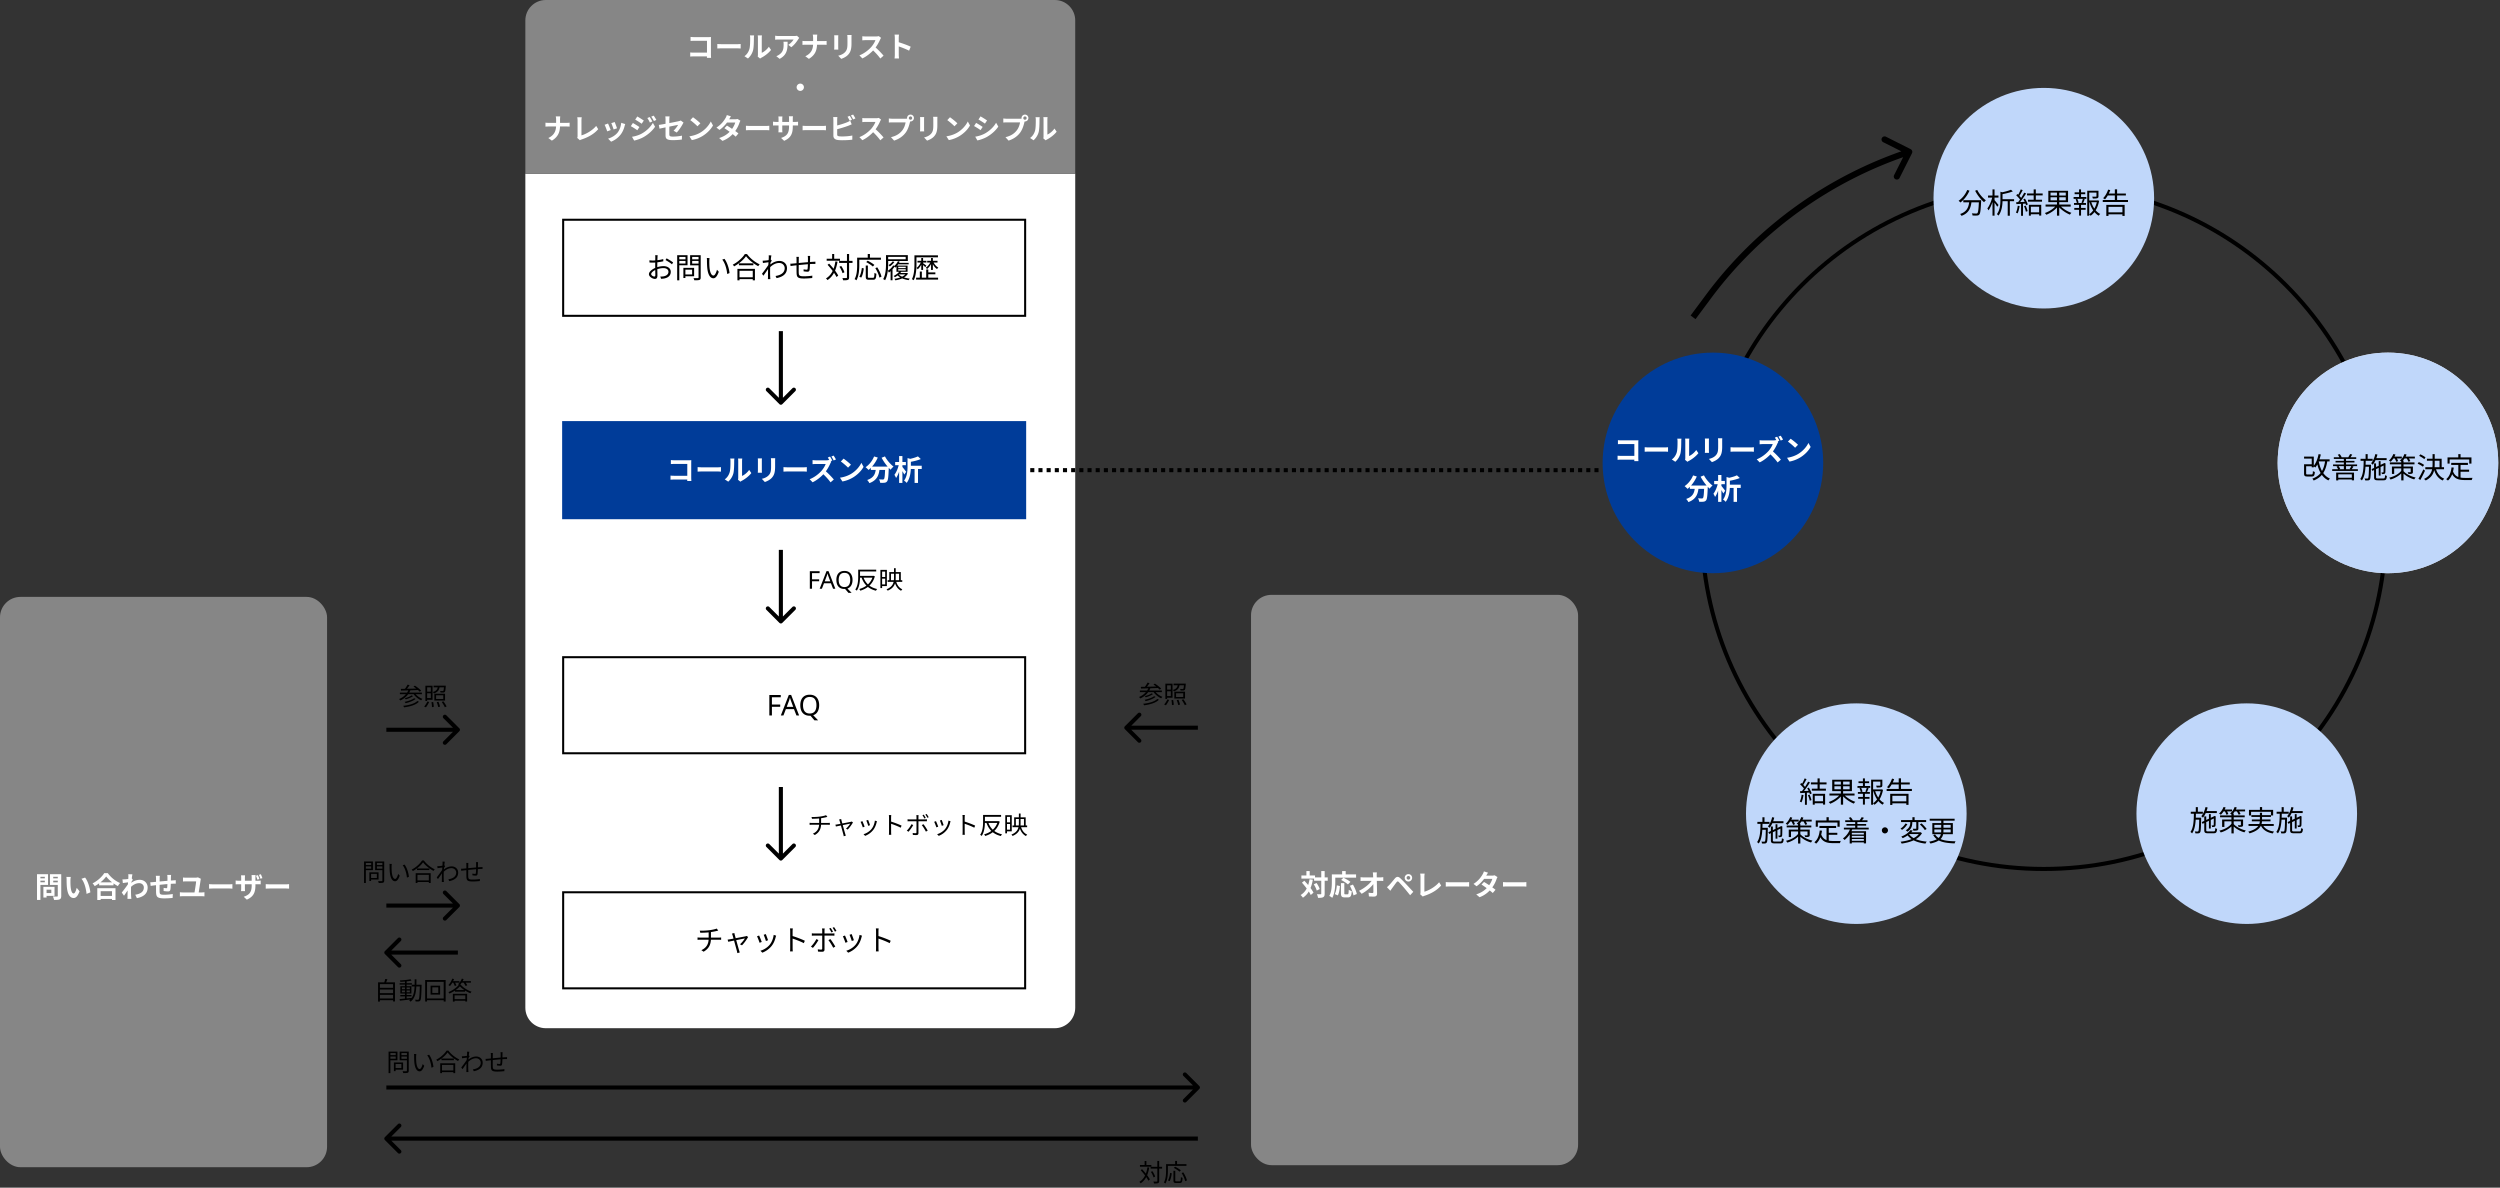
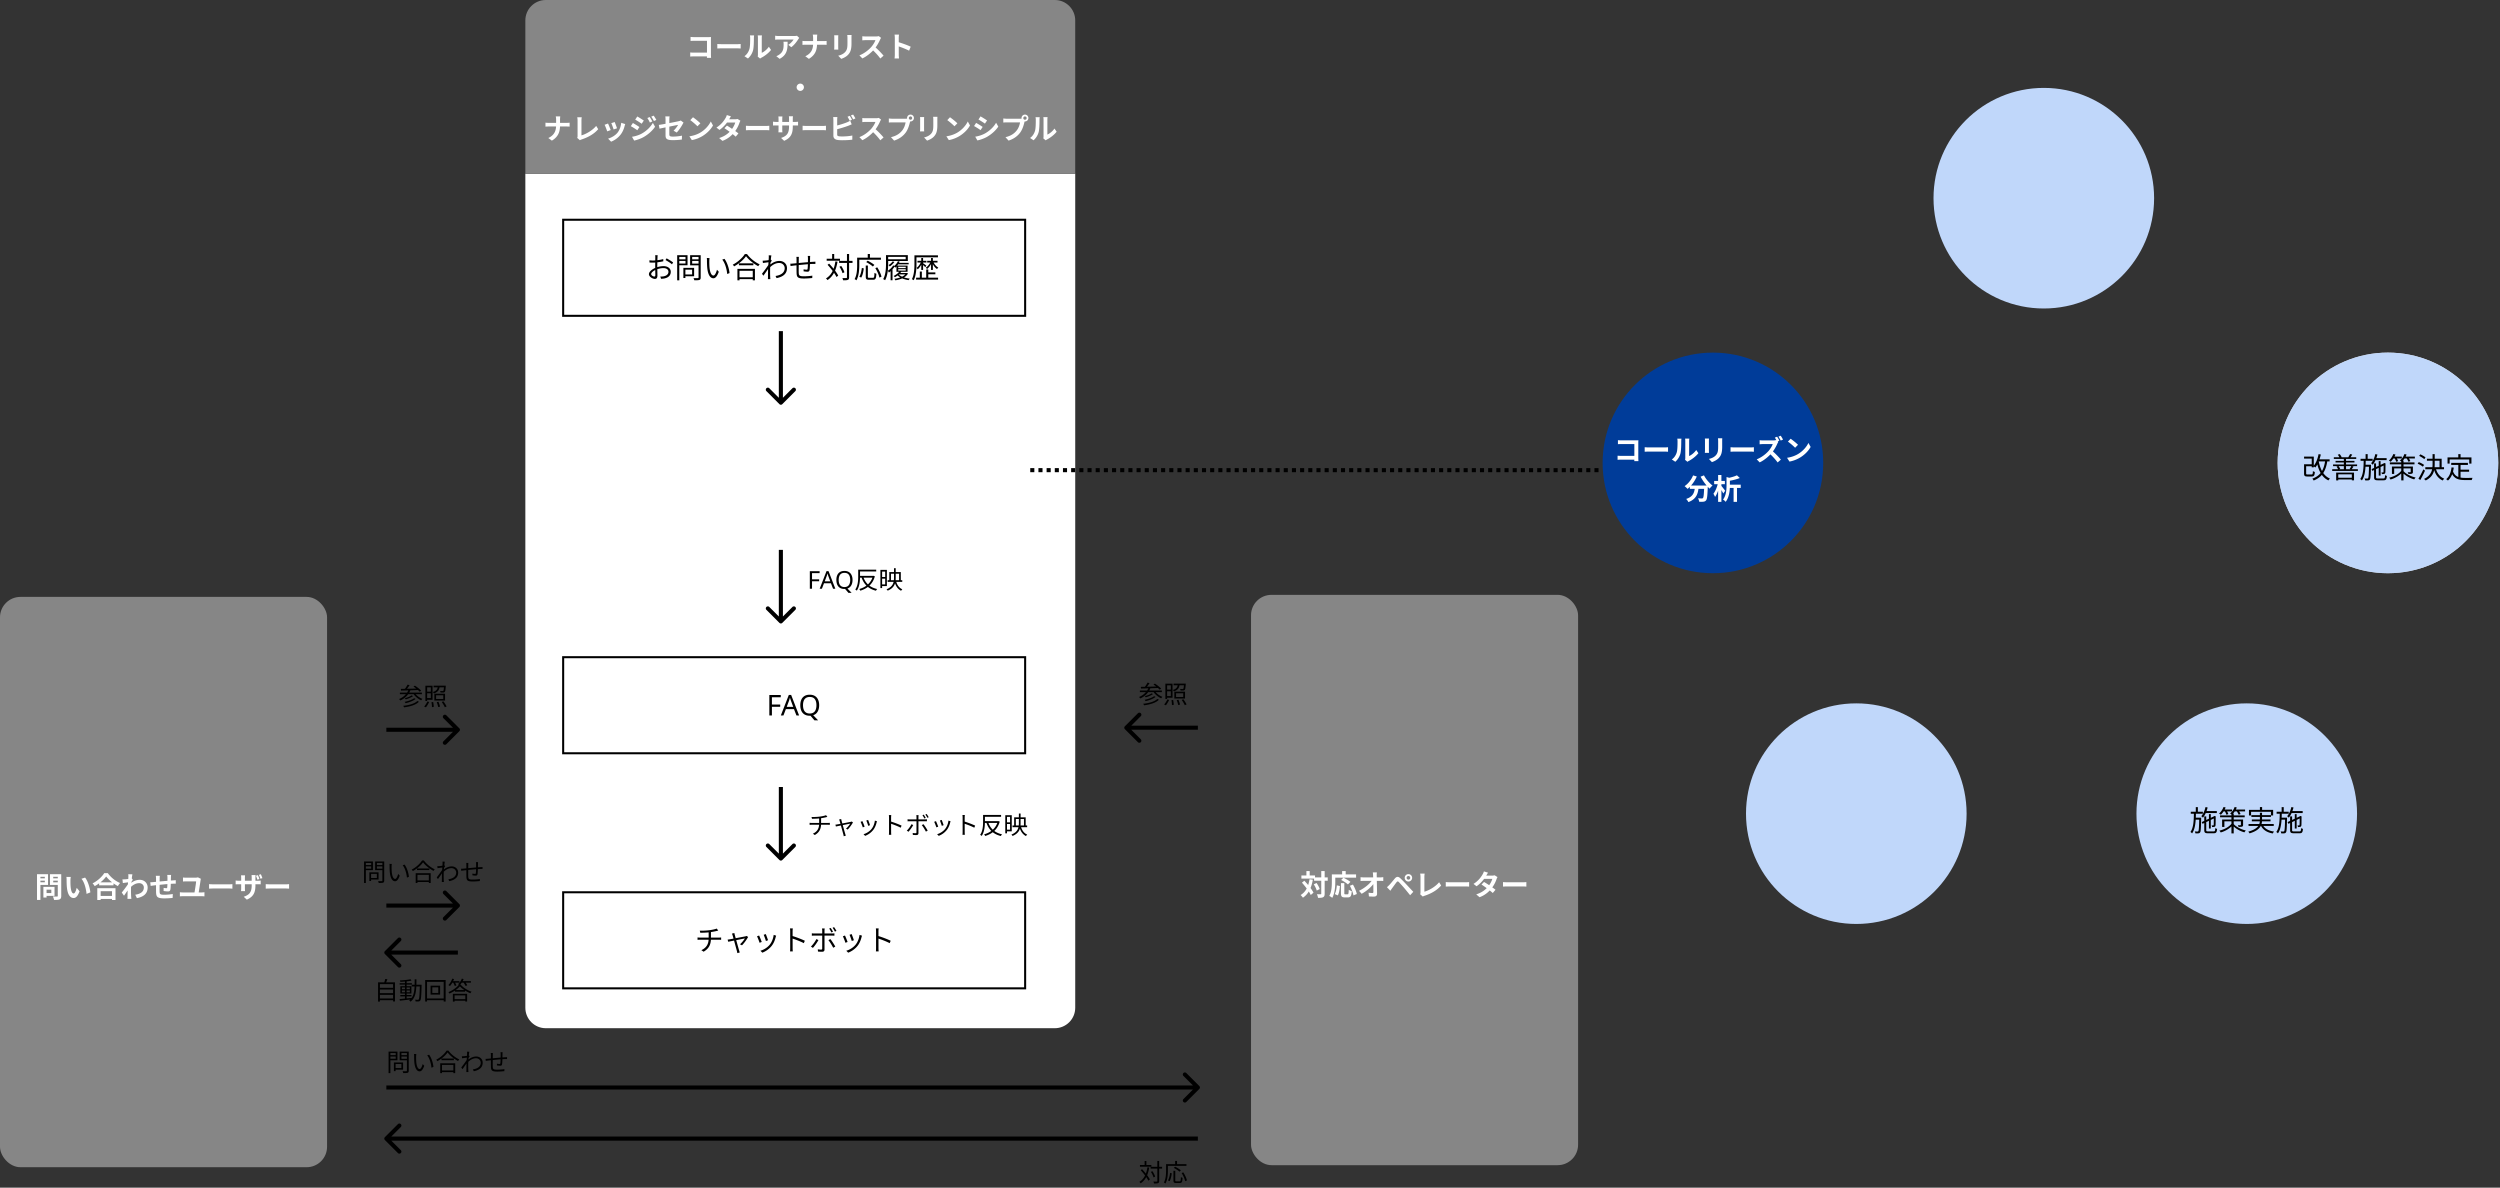
<svg xmlns="http://www.w3.org/2000/svg" width="1223" height="581" fill="none">
  <rect width="100%" height="100%" fill="#333333" stroke="none" />
  <path d="M257 85h269v408c0 5.523-4.477 10-10 10H267c-5.523 0-10-4.477-10-10V85z" fill="#fff" />
  <g clip-path="url(#clip0_571_28)">
    <path d="M257 10c0-5.523 4.477-10 10-10h249c5.523 0 10 4.477 10 10v75H257V10z" fill="#868686" />
    <path d="M337.821 18.06c.532.056 1.246.098 1.736.098h7.056c.406 0 .98-.028 1.218-.042-.014.336-.042.882-.042 1.302v7.252c0 .49.042 1.218.07 1.652h-2.03a43.5 43.5 0 00.028-1.442v-6.916h-6.3c-.588 0-1.344.028-1.736.056v-1.96zm-.168 7.602c.476.042 1.106.084 1.736.084h7.574v1.848h-7.518c-.546 0-1.33.028-1.792.084v-2.016zm13.258-4.144c.518.042 1.526.098 2.254.098h7.518c.658 0 1.274-.07 1.652-.098v2.212c-.336-.014-1.05-.084-1.638-.084h-7.532c-.784 0-1.722.042-2.254.084v-2.212zm19.754 6.174c.07-.266.112-.644.112-1.022v-8.162c0-.63-.098-1.176-.098-1.204h2.072c0 .028-.098.588-.098 1.218v7.308c1.148-.49 2.52-1.596 3.472-2.954l1.064 1.554c-1.162 1.512-3.164 3.024-4.746 3.822-.294.154-.462.308-.602.406l-1.176-.966zm-6.482-.196c1.246-.868 2.002-2.156 2.38-3.36.406-1.19.42-3.85.42-5.53 0-.574-.056-.938-.14-1.288h2.058c0 .056-.098.686-.098 1.26 0 1.666-.042 4.62-.406 6.034a8.297 8.297 0 01-2.506 4.018l-1.708-1.134zm26.81-8.96c-.14.182-.406.518-.532.714-.658 1.092-1.988 2.87-3.374 3.85l-1.456-1.162c1.134-.686 2.226-1.918 2.59-2.604h-7.308c-.574 0-1.05.028-1.708.098v-1.96c.546.084 1.134.154 1.708.154h7.546c.392 0 1.162-.056 1.428-.126l1.106 1.036zm-5.698 1.876c0 3.472-.084 6.328-3.892 8.386l-1.638-1.33a5.104 5.104 0 001.484-.784c1.764-1.232 2.1-2.702 2.1-4.998 0-.448-.014-.812-.084-1.274h2.03zm12.48-1.848c0-.462-.056-1.19-.182-1.638h2.212c-.07.448-.112 1.218-.112 1.652v2.772c0 3.038-.784 5.53-3.99 7.448l-1.75-1.288c2.954-1.358 3.822-3.556 3.822-6.16v-2.786zm-5.208 1.442c.434.056 1.008.098 1.568.098h8.708c.644 0 1.246-.042 1.54-.084v1.918a21.116 21.116 0 00-1.554-.056h-8.652c-.602 0-1.162.028-1.61.07v-1.946zm24.024-2.87a19.8 19.8 0 00-.042 1.414v2.758c0 3.024-.588 4.312-1.638 5.46-.924 1.022-2.366 1.694-3.388 2.03l-1.47-1.554c1.4-.322 2.52-.854 3.374-1.764.952-1.05 1.148-2.1 1.148-4.284V18.55a9.71 9.71 0 00-.098-1.414h2.114zm-6.482.126c-.028.322-.056.63-.056 1.064v4.732c0 .35.028.896.056 1.218h-2.044c.028-.252.07-.798.07-1.232v-4.718c0-.252-.014-.742-.056-1.064h2.03zm20.916 1.26a5.804 5.804 0 00-.49.868c-.574 1.33-1.61 3.234-2.814 4.634-1.568 1.806-3.682 3.542-5.852 4.564l-1.456-1.512c2.268-.84 4.424-2.548 5.74-4.004.924-1.05 1.778-2.436 2.1-3.43h-4.76c-.574 0-1.344.07-1.652.098v-2.002c.378.056 1.246.098 1.652.098h4.942c.616 0 1.162-.07 1.456-.168l1.134.854zm-3.122 4.34c1.442 1.176 3.43 3.262 4.34 4.382l-1.596 1.386c-1.036-1.442-2.562-3.108-4.06-4.466l1.316-1.302zm9.842 3.808v-8.05c0-.504-.042-1.19-.14-1.694h2.184c-.056.504-.126 1.106-.126 1.694 0 1.54.014 7.014.014 8.05 0 .392.056 1.372.126 1.946h-2.198c.098-.546.14-1.4.14-1.946zm1.512-6.118c1.862.518 4.886 1.624 6.258 2.296l-.784 1.946c-1.596-.826-3.948-1.722-5.474-2.226v-2.016zM391.5 40.902c.98 0 1.778.798 1.778 1.778 0 .994-.798 1.792-1.778 1.792a1.787 1.787 0 01-1.792-1.792c0-.98.798-1.778 1.792-1.778zM272.049 58.564c0-.462-.056-1.19-.182-1.638h2.212c-.07.448-.112 1.218-.112 1.652v2.772c0 3.038-.784 5.53-3.99 7.448l-1.75-1.288c2.954-1.358 3.822-3.556 3.822-6.16v-2.786zm-5.208 1.442c.434.056 1.008.098 1.568.098h8.708c.644 0 1.246-.042 1.54-.084v1.918a21.116 21.116 0 00-1.554-.056h-8.652c-.602 0-1.162.028-1.61.07v-1.946zm15.526 7.448c.154-.35.182-.588.182-.91v-7.602c0-.518-.084-1.19-.168-1.582h2.198c-.07.532-.126 1.05-.126 1.582v7.28c2.282-.644 5.404-2.436 7.196-4.634l.994 1.596c-1.918 2.282-4.83 3.962-8.134 5.04-.182.056-.49.154-.826.378l-1.316-1.148zm18.326-7.756c.266.588.952 2.422 1.148 3.066l-1.666.574c-.182-.672-.798-2.366-1.134-3.094l1.652-.546zm5.166 1.008c-.154.462-.238.756-.322 1.036-.364 1.414-.966 2.87-1.918 4.088a10.934 10.934 0 01-4.676 3.486l-1.47-1.498c1.526-.42 3.486-1.484 4.634-2.94.952-1.176 1.638-3.038 1.792-4.802l1.96.63zm-8.414-.28c.35.714 1.036 2.422 1.302 3.206l-1.708.63c-.224-.742-.938-2.618-1.274-3.22l1.68-.616zm20.398-3.164c.392.588.966 1.512 1.274 2.156l-1.204.532c-.42-.882-.728-1.484-1.246-2.212l1.176-.476zm1.932-.686c.434.56.98 1.484 1.316 2.1l-1.204.532c-.448-.882-.784-1.428-1.302-2.128l1.19-.504zm-8.008.406c.924.504 2.464 1.498 3.192 2.002l-1.05 1.554c-.77-.546-2.24-1.498-3.164-2.016l1.022-1.54zm-2.59 9.94c1.554-.266 3.234-.728 4.76-1.568 2.38-1.33 4.326-3.248 5.446-5.25l1.078 1.904c-1.302 1.932-3.276 3.71-5.572 5.026-1.414.812-3.43 1.512-4.662 1.736l-1.05-1.848zm.434-6.748c.938.504 2.478 1.47 3.192 1.974l-1.022 1.568c-.798-.546-2.24-1.498-3.192-1.988l1.022-1.554zm15.974 5.964v-7.574c0-.476-.042-1.19-.112-1.61h2.086a11.73 11.73 0 00-.126 1.61v7.084c0 .882.252 1.176 1.778 1.176 1.47 0 3.038-.182 4.424-.462l-.07 1.904c-1.148.168-2.828.294-4.34.294-3.178 0-3.64-.756-3.64-2.422zm8.806-6.146c-.126.196-.322.518-.448.756-.616 1.176-1.89 3.094-2.898 4.088l-1.54-.91c.924-.826 1.834-2.114 2.226-2.842-.854.168-7.322 1.456-9.1 1.848l-.336-1.834c1.904-.224 8.484-1.512 9.758-1.82.392-.098.742-.196.994-.336l1.344 1.05zm4.62-2.632c.966.658 2.786 2.114 3.612 2.968l-1.428 1.456c-.728-.784-2.492-2.31-3.514-3.01l1.33-1.414zm-1.764 9.324c2.198-.308 4.004-1.022 5.362-1.82 2.394-1.428 4.214-3.556 5.11-5.446l1.078 1.96c-1.05 1.904-2.912 3.836-5.166 5.194-1.428.854-3.234 1.624-5.194 1.96l-1.19-1.848zm18.382-5.236c1.722.994 4.312 2.786 5.614 3.822l-1.344 1.596c-1.218-1.148-3.878-3.108-5.516-4.144l1.246-1.274zm6.594-2.38c-.168.266-.35.658-.476 1.008a15.25 15.25 0 01-2.534 4.634c-1.316 1.638-3.108 3.206-5.782 4.214l-1.624-1.4c2.926-.91 4.592-2.38 5.796-3.78.938-1.106 1.806-2.716 2.072-3.808h-4.732l.644-1.582h3.99c.434 0 .896-.07 1.218-.168l1.428.882zm-4.634-2.156c-.336.49-.7 1.134-.868 1.428-.938 1.694-2.73 3.836-4.746 5.222l-1.498-1.162c2.45-1.512 3.738-3.43 4.452-4.648.21-.336.504-.98.63-1.47l2.03.63zm7.322 4.606c.518.042 1.526.098 2.254.098h7.518c.658 0 1.274-.07 1.652-.098v2.212c-.336-.014-1.05-.084-1.638-.084h-7.532c-.784 0-1.722.042-2.254.084v-2.212zm22.924.308c0 3.458-.84 5.572-4.228 7.07l-1.498-1.414c2.716-.938 3.892-2.156 3.892-5.6v-3.724c0-.56-.028-1.022-.084-1.288h2.002c-.028.28-.084.728-.084 1.288v3.668zm-5.068-4.844c-.028.266-.084.714-.084 1.274v4.998c0 .63.042 1.204.07 1.47h-1.96c.028-.266.07-.84.07-1.47v-5.012c0-.392-.028-.826-.084-1.26h1.988zm-4.606 2.52c.252.042.826.14 1.512.14h9.184a10.1 10.1 0 001.554-.098v1.862c-.308-.042-.812-.042-1.54-.042h-9.198c-.7 0-1.19.028-1.512.042v-1.904zm14.476 2.016c.518.042 1.526.098 2.254.098h7.518c.658 0 1.274-.07 1.652-.098v2.212c-.336-.014-1.05-.084-1.638-.084h-7.532c-.784 0-1.722.042-2.254.084v-2.212zm23.058-4.858c.35.518.84 1.4 1.106 1.918l-1.12.49c-.294-.574-.714-1.4-1.092-1.946l1.106-.462zm1.652-.63c.364.532.882 1.414 1.134 1.904l-1.12.49a14.75 14.75 0 00-1.12-1.932l1.106-.462zm-7.7 1.246c-.056.42-.098 1.05-.098 1.456v7.056c0 .616.28.77.91.882.42.07.994.084 1.61.084 1.47 0 3.724-.168 4.886-.476v2.044c-1.33.196-3.444.28-4.984.28-.91 0-1.764-.056-2.366-.154-1.204-.224-1.918-.882-1.918-2.1v-7.616c0-.322-.042-1.036-.098-1.456h2.058zm-.924 4.298c1.806-.392 4.2-1.148 5.67-1.75.49-.21.966-.434 1.526-.756l.742 1.764c-.532.224-1.162.49-1.624.672-1.652.63-4.396 1.456-6.3 1.904l-.014-1.834zm22.302-3.052a5.804 5.804 0 00-.49.868c-.574 1.33-1.61 3.234-2.814 4.634-1.568 1.806-3.682 3.542-5.852 4.564l-1.456-1.512c2.268-.84 4.424-2.548 5.74-4.004.924-1.05 1.778-2.436 2.1-3.43h-4.76c-.574 0-1.344.07-1.652.098v-2.002c.378.056 1.246.098 1.652.098h4.942c.616 0 1.162-.07 1.456-.168l1.134.854zm-3.122 4.34c1.442 1.176 3.43 3.262 4.34 4.382l-1.596 1.386c-1.036-1.442-2.562-3.108-4.06-4.466l1.316-1.302zm16.702-5.124a.813.813 0 101.625-.001.813.813 0 00-1.625.001zm-.868 0c0-.924.756-1.68 1.68-1.68.924 0 1.68.756 1.68 1.68 0 .924-.756 1.68-1.68 1.68-.924 0-1.68-.756-1.68-1.68zm1.708 1.106c-.14.266-.238.672-.308.966-.322 1.372-.938 3.556-2.114 5.11-1.26 1.68-3.122 3.066-5.628 3.864l-1.526-1.68c2.786-.644 4.368-1.862 5.488-3.276.938-1.162 1.47-2.758 1.652-3.962h-6.524c-.644 0-1.302.042-1.666.07v-1.988c.42.056 1.204.126 1.666.126h6.482c.28 0 .728-.014 1.092-.112l1.386.882zm13.146-1.708a19.8 19.8 0 00-.042 1.414v2.758c0 3.024-.588 4.312-1.638 5.46-.924 1.022-2.366 1.694-3.388 2.03l-1.47-1.554c1.4-.322 2.52-.854 3.374-1.764.952-1.05 1.148-2.1 1.148-4.284V58.55a9.71 9.71 0 00-.098-1.414h2.114zm-6.482.126c-.028.322-.056.63-.056 1.064v4.732c0 .35.028.896.056 1.218h-2.044c.028-.252.07-.798.07-1.232v-4.718c0-.252-.014-.742-.056-1.064h2.03zm12.628.098c.966.658 2.786 2.114 3.612 2.968l-1.428 1.456c-.728-.784-2.492-2.31-3.514-3.01l1.33-1.414zm-1.764 9.324c2.198-.308 4.004-1.022 5.362-1.82 2.394-1.428 4.214-3.556 5.11-5.446l1.078 1.96c-1.05 1.904-2.912 3.836-5.166 5.194-1.428.854-3.234 1.624-5.194 1.96l-1.19-1.848zm16.702-9.758a40.776 40.776 0 013.192 2.002l-1.036 1.54c-.784-.546-2.24-1.484-3.164-2.002l1.008-1.54zm-2.59 9.94c1.568-.266 3.234-.742 4.76-1.582 2.38-1.33 4.34-3.248 5.446-5.25l1.078 1.904c-1.288 1.946-3.276 3.71-5.558 5.04-1.428.798-3.444 1.498-4.676 1.722l-1.05-1.834zm.434-6.748c.938.504 2.478 1.456 3.206 1.974l-1.036 1.568c-.784-.56-2.24-1.498-3.178-2.002l1.008-1.54zm23.086-2.38a.813.813 0 101.625-.001.813.813 0 00-1.625.001zm-.868 0c0-.924.756-1.68 1.68-1.68.924 0 1.68.756 1.68 1.68 0 .924-.756 1.68-1.68 1.68-.924 0-1.68-.756-1.68-1.68zm1.708 1.106c-.14.266-.238.672-.308.966-.322 1.372-.938 3.556-2.114 5.11-1.26 1.68-3.122 3.066-5.628 3.864l-1.526-1.68c2.786-.644 4.368-1.862 5.488-3.276.938-1.162 1.47-2.758 1.652-3.962h-6.524c-.644 0-1.302.042-1.666.07v-1.988c.42.056 1.204.126 1.666.126h6.482c.28 0 .728-.014 1.092-.112l1.386.882zm8.946 8.848c.07-.266.112-.644.112-1.022v-8.162c0-.63-.098-1.176-.098-1.204h2.072c0 .028-.098.588-.098 1.218v7.308c1.148-.49 2.52-1.596 3.472-2.954l1.064 1.554c-1.162 1.512-3.164 3.024-4.746 3.822-.294.154-.462.308-.602.406l-1.176-.966zm-6.482-.196c1.246-.868 2.002-2.156 2.38-3.36.406-1.19.42-3.85.42-5.53 0-.574-.056-.938-.14-1.288h2.058c0 .056-.098.686-.098 1.26 0 1.666-.042 4.62-.406 6.034a8.297 8.297 0 01-2.506 4.018l-1.708-1.134z" fill="#fff" />
  </g>
  <path fill="#fff" stroke="#000" d="M275.5 107.5h226v47h-226z" />
  <path d="M321.74 124.828c-.042.252-.07.63-.084.966a111.42 111.42 0 00-.112 4.424c0 1.456.07 3.64.07 4.522 0 1.288-.476 1.708-1.246 1.708-1.092 0-2.912-1.064-2.912-2.324 0-1.232 1.666-2.534 3.402-3.192 1.246-.49 2.646-.742 3.752-.742 2.058 0 3.528 1.106 3.528 2.786 0 1.694-1.064 2.772-2.996 3.22-.616.14-1.246.168-1.736.196l-.392-1.12c.532 0 1.12.014 1.652-.098 1.218-.238 2.338-.896 2.338-2.198 0-1.19-1.078-1.82-2.394-1.82-1.26 0-2.408.266-3.598.742-1.372.532-2.45 1.47-2.45 2.184 0 .63.98 1.19 1.526 1.19.322 0 .504-.224.504-.686 0-.812-.07-2.758-.07-4.312 0-1.61.056-3.892.056-4.466a7.17 7.17 0 00-.07-.98h1.232zm4.354 1.554c.994.518 2.52 1.47 3.192 2.03l-.56.896c-.686-.644-2.254-1.61-3.15-2.086l.518-.84zm-8.4.952c.77.098 1.274.112 1.778.112 1.386 0 3.612-.294 4.998-.714l.028 1.092c-1.442.35-3.738.658-4.998.658-.784 0-1.316-.028-1.778-.07l-.028-1.078zm17.08 3.71h4.788v4.102h-4.788v-.882h3.808v-2.338h-3.808v-.882zm-.462 0h.98v4.942h-.98v-4.942zm-2.534-4.172h3.892v.784h-3.892v-.784zm6.454 0h3.962v.784h-3.962v-.784zm3.5-2.03h1.05v10.878c0 .7-.168 1.036-.616 1.218-.476.168-1.288.182-2.52.182-.042-.294-.224-.784-.378-1.078.924.042 1.848.028 2.114.014.266 0 .35-.084.35-.35v-10.864zm-9.87 0h4.48v4.942h-4.48v-.854h3.486v-3.234h-3.486v-.854zm10.416 0v.84h-3.668v3.262h3.668v.84h-4.676v-4.942h4.676zm-11.004 0h1.036v12.292h-1.036v-12.292zm15.848 1.4c-.07.322-.112.994-.126 1.358-.014.868 0 2.156.098 3.304.238 2.338.91 3.892 1.918 3.892.714 0 1.372-1.442 1.736-2.842l.882.994c-.854 2.366-1.694 3.178-2.646 3.178-1.33 0-2.59-1.316-2.982-4.942-.126-1.204-.154-2.912-.154-3.724 0-.322 0-.924-.084-1.246l1.358.028zm7.28.378c1.26 1.624 2.268 4.606 2.478 6.972l-1.134.448c-.238-2.52-1.092-5.404-2.422-7.042l1.078-.378zm7.07 2.198h7.07v.938h-7.07v-.938zm-.252 6.804h7.504v.938h-7.504v-.938zm-.476-4.102h8.568v5.614h-1.064v-4.662h-6.482v4.662h-1.022v-5.614zm4.214-6.202c-1.148 1.708-3.444 3.696-5.838 4.998a4.435 4.435 0 00-.658-.84c2.464-1.246 4.802-3.388 5.908-5.194h1.064c1.512 2.086 3.962 4.032 6.202 5.026-.266.252-.518.616-.7.924-2.198-1.148-4.662-3.122-5.978-4.914zm14.434 9.688c2.366-.35 4.494-1.442 4.48-3.85 0-1.078-.854-2.506-2.716-2.506-1.792 0-3.402.994-4.76 2.408v-1.246c1.68-1.582 3.458-2.17 4.928-2.17 1.946 0 3.668 1.358 3.668 3.528.014 2.828-2.044 4.298-5.096 4.886l-.504-1.05zm-3.164-6.748c-.448.056-1.974.252-3.01.406l-.126-1.162c.308.014.574.014.924-.014.742-.042 2.478-.252 3.136-.462l.406.476c-.238.364-.616.966-.854 1.358l-.42 1.918a120 120 0 01-2.828 4.102l-.7-.952c.868-1.092 2.758-3.668 3.304-4.592l.056-.714.112-.364zm-.14-2.324c0-.322.014-.686-.056-1.036l1.33.042c-.196.91-.63 4.914-.63 7.378 0 1.274 0 2.128.056 3.374.014.238.056.588.07.854h-1.204c.014-.196.042-.602.042-.826 0-1.358.014-2.058.028-3.598.028-1.232.364-5.67.364-6.188zm20.258-.728c-.028.238-.056.714-.056 1.022-.014.868-.014 1.848-.042 2.562-.028 1.078-.07 2.59-.21 3.318-.126.63-.448.812-1.078.812-.518 0-1.484-.126-1.848-.196l.014-.98a7.38 7.38 0 001.4.182c.35 0 .49-.056.546-.378.084-.532.14-1.75.154-2.744.014-.784.014-1.764.014-2.534 0-.322-.042-.812-.084-1.064h1.19zm-5.53.448c-.042.322-.056.7-.056 1.134-.014 1.512-.056 5.362-.028 6.328.056 1.512.07 2.044 2.492 2.044 1.526 0 3.262-.154 4.172-.322l-.042 1.176c-.938.098-2.646.238-4.074.238-3.234 0-3.542-.756-3.598-2.982-.028-1.176-.014-5.796-.014-6.44 0-.42-.014-.756-.084-1.176h1.232zM386.63 129c.434 0 .952-.028 1.456-.084 1.512-.126 6.846-.686 9.716-.84.364-.014.77-.042 1.092-.07v1.106c-.21-.014-.742 0-1.092 0-2.24.042-7.868.63-9.646.84-.42.056-1.022.14-1.414.196L386.63 129zm23.867-1.386h6.552v1.022h-6.552v-1.022zm-6.09-1.05h6.51v.98h-6.51v-.98zm9.926-2.324h1.05v11.466c0 .7-.182 1.008-.602 1.204-.42.182-1.134.21-2.338.21a4.573 4.573 0 00-.35-1.106 30.35 30.35 0 001.904.014c.238-.014.336-.084.336-.336V124.24zm-3.682 6.258l.868-.406c.672.966 1.344 2.254 1.568 3.108l-.924.448c-.21-.84-.84-2.17-1.512-3.15zm-5.81-.952l.756-.588c1.708 1.792 3.654 4.242 4.466 5.852l-.84.714c-.784-1.638-2.688-4.158-4.382-5.978zm2.24-5.278h1.008v2.87h-1.008v-2.87zm1.596 3.598l1.036.154c-.714 4.214-2.128 7.14-4.9 9.002-.14-.21-.518-.63-.742-.826 2.702-1.61 4.004-4.438 4.606-8.33zm14.854 2.016h1.036v5.446c0 .49.112.56.658.56h1.848c.56 0 .644-.364.714-2.422.238.196.658.364.938.448-.112 2.31-.392 2.94-1.582 2.94h-2.044c-1.246 0-1.568-.35-1.568-1.54v-5.432zm-1.918 1.204l.952.21c-.182 1.526-.532 3.374-1.26 4.494l-.924-.42c.686-1.078 1.064-2.8 1.232-4.284zm2.142-2.87l.714-.686c1.12.56 2.548 1.428 3.276 2.072l-.756.784c-.686-.644-2.1-1.568-3.234-2.17zm4.452 2.94l.938-.378c.938 1.442 1.82 3.332 2.072 4.592l-1.022.42c-.224-1.246-1.064-3.178-1.988-4.634zm-3.71-6.902h1.078v2.38h-1.078v-2.38zm-4.676 1.806h11.13v1.008h-11.13v-1.008zm-.504 0h1.05v3.626c0 2.156-.196 5.32-1.4 7.448-.182-.182-.644-.476-.896-.588 1.148-2.016 1.246-4.844 1.246-6.86v-3.626zm14.112-1.246h1.064v4.13c0 2.366-.196 5.824-1.512 8.148-.196-.182-.672-.434-.938-.532 1.274-2.226 1.386-5.362 1.386-7.616v-4.13zm.756 0h9.926v2.87h-9.926v-.84h8.876v-1.19h-8.876v-.84zm5.46 8.75h3.906v.658h-3.906v-.658zm-.588-4.984h5.46v.728h-5.46v-.728zm4.228 4.984h.182l.182-.042.56.266c-1.092 1.974-3.626 2.926-6.216 3.346a3.033 3.033 0 00-.434-.742c2.38-.308 4.802-1.148 5.726-2.702v-.126zm-3.766.532c1.022 1.204 3.192 1.946 5.544 2.198-.196.182-.434.532-.546.756-2.408-.35-4.634-1.26-5.754-2.716l.756-.238zm.546-1.372l.826.252c-.742 1.05-1.96 2.002-3.08 2.632a7.205 7.205 0 00-.672-.588c1.134-.546 2.268-1.386 2.926-2.296zm-.644-1.022v.686h3.654v-.686h-3.654zm0-1.204v.658h3.654v-.658h-3.654zm-.882-.574h5.446v3.038h-5.446v-3.038zm.728-2.184l.84.266c-.49 1.092-1.316 2.226-2.142 2.926-.098-.168-.364-.602-.532-.798a6.522 6.522 0 001.834-2.394zm-2.338 2.114l.854.308c-.714 1.204-1.862 2.408-2.94 3.164a5.247 5.247 0 00-.518-.868c.994-.63 2.002-1.582 2.604-2.604zm-1.246 2.114l.686-.7.252.084v5.768h-.938v-5.152zm1.008-4.102l.84.28c-.56.812-1.442 1.666-2.226 2.198a5.649 5.649 0 00-.644-.658c.77-.462 1.554-1.12 2.03-1.82zm11.284-2.954h10.878v.966h-10.878v-.966zm.182 10.92h10.752v.952h-10.752v-.952zm5.53-2.576h3.892v.924h-3.892v-.924zm-4.858-5.656h4.368v.826h-4.368v-.826zm-1.484-2.688h.994v4.158c0 2.324-.168 5.712-1.358 8.022a3.822 3.822 0 00-.882-.504c1.134-2.212 1.246-5.306 1.246-7.532v-4.144zm3.332 1.316h.896v5.824h-.896v-5.824zm2.422 5.586h1.022v4.606h-1.022v-4.606zm-3.122 1.036h.994v3.486h-.994v-3.486zm.658-4.844l.616.224c-.476 1.33-1.4 2.772-2.282 3.5a4.47 4.47 0 00-.616-.644c.868-.616 1.806-1.904 2.282-3.08zm2.954-.406h5.04v.826h-5.04v-.826zm1.876-1.372h.896v5.824h-.896v-5.824zm-.168 1.792l.63.21c-.532 1.302-1.498 2.674-2.422 3.374a6.71 6.71 0 00-.602-.658c.91-.574 1.89-1.806 2.394-2.926zm-3.794.714c.322.196 1.414 1.022 1.68 1.246l-.56.7c-.322-.378-1.26-1.232-1.638-1.554l.518-.392zm5.054-.686c.476 1.162 1.442 2.324 2.478 2.856-.21.168-.476.49-.63.714-1.05-.672-2.016-2.016-2.506-3.36l.658-.21z" fill="#000" />
-   <path fill="#003C99" d="M275 206h227v48H275z" />
  <path d="M328.184 225.06c.532.056 1.246.098 1.736.098h7.056c.406 0 .98-.028 1.218-.042-.014.336-.042.882-.042 1.302v7.252c0 .49.042 1.218.07 1.652h-2.03a43.5 43.5 0 00.028-1.442v-6.916h-6.3c-.588 0-1.344.028-1.736.056v-1.96zm-.168 7.602c.476.042 1.106.084 1.736.084h7.574v1.848h-7.518c-.546 0-1.33.028-1.792.084v-2.016zm13.258-4.144c.518.042 1.526.098 2.254.098h7.518c.658 0 1.274-.07 1.652-.098v2.212c-.336-.014-1.05-.084-1.638-.084h-7.532c-.784 0-1.722.042-2.254.084v-2.212zm19.754 6.174c.07-.266.112-.644.112-1.022v-8.162c0-.63-.098-1.176-.098-1.204h2.072c0 .028-.098.588-.098 1.218v7.308c1.148-.49 2.52-1.596 3.472-2.954l1.064 1.554c-1.162 1.512-3.164 3.024-4.746 3.822-.294.154-.462.308-.602.406l-1.176-.966zm-6.482-.196c1.246-.868 2.002-2.156 2.38-3.36.406-1.19.42-3.85.42-5.53 0-.574-.056-.938-.14-1.288h2.058c0 .056-.098.686-.098 1.26 0 1.666-.042 4.62-.406 6.034a8.297 8.297 0 01-2.506 4.018l-1.708-1.134zm24.682-10.36a19.8 19.8 0 00-.042 1.414v2.758c0 3.024-.588 4.312-1.638 5.46-.924 1.022-2.366 1.694-3.388 2.03l-1.47-1.554c1.4-.322 2.52-.854 3.374-1.764.952-1.05 1.148-2.1 1.148-4.284v-2.646a9.71 9.71 0 00-.098-1.414h2.114zm-6.482.126c-.028.322-.056.63-.056 1.064v4.732c0 .35.028.896.056 1.218h-2.044c.028-.252.07-.798.07-1.232v-4.718c0-.252-.014-.742-.056-1.064h2.03zm10.528 4.256c.518.042 1.526.098 2.254.098h7.518c.658 0 1.274-.07 1.652-.098v2.212c-.336-.014-1.05-.084-1.638-.084h-7.532c-.784 0-1.722.042-2.254.084v-2.212zm22.781-5.152c.364.532.882 1.428 1.106 1.918l-1.12.476c-.294-.574-.714-1.372-1.092-1.946l1.106-.448zm1.764-.49a19.99 19.99 0 011.134 1.904l-1.12.476c-.294-.588-.756-1.4-1.12-1.932l1.106-.448zm-1.134 2.982a5.804 5.804 0 00-.49.868c-.574 1.33-1.61 3.234-2.814 4.634-1.568 1.806-3.682 3.542-5.852 4.578l-1.456-1.512c2.268-.854 4.424-2.548 5.74-4.018.924-1.05 1.778-2.436 2.1-3.43h-4.76c-.574 0-1.344.07-1.652.098v-2.002a15.83 15.83 0 001.652.112h4.942c.616 0 1.162-.084 1.456-.182l1.134.854zm-3.122 4.34c1.442 1.176 3.43 3.262 4.34 4.382l-1.596 1.386c-1.036-1.442-2.562-3.108-4.06-4.466l1.316-1.302zm9.114-5.838c.966.658 2.786 2.114 3.612 2.968l-1.428 1.456c-.728-.784-2.492-2.31-3.514-3.01l1.33-1.414zm-1.764 9.324c2.198-.308 4.004-1.022 5.362-1.82 2.394-1.428 4.214-3.556 5.11-5.446l1.078 1.96c-1.05 1.904-2.912 3.836-5.166 5.194-1.428.854-3.234 1.624-5.194 1.96l-1.19-1.848zm15.106-5.432h7.574v1.638h-7.574v-1.638zm7.028 0h1.764s-.014.518-.028.728c-.154 4.256-.322 5.922-.812 6.496-.35.476-.742.602-1.274.686-.49.07-1.302.056-2.128.028-.028-.49-.252-1.218-.56-1.694.784.07 1.512.084 1.862.084.252 0 .406-.042.56-.196.336-.364.49-1.932.616-5.824v-.308zm-5.446-4.956l1.82.532c-1.05 2.436-2.758 4.69-4.522 6.076-.322-.364-1.05-1.036-1.456-1.358 1.764-1.162 3.318-3.122 4.158-5.25zm5.334-.028c.882 1.778 2.646 3.822 4.186 4.998-.462.364-1.106 1.05-1.428 1.526-1.582-1.456-3.304-3.724-4.41-5.866l1.652-.658zm-4.41 5.46h1.82c-.266 3.15-.868 6.076-5.04 7.63-.21-.462-.7-1.176-1.092-1.54 3.752-1.232 4.088-3.598 4.312-6.09zm16.296-.882h6.09v1.582h-6.09v-1.582zm-.854-3.752l2.002.56c-.014.126-.112.21-.364.252v3.29c0 2.24-.252 5.726-2.072 8.05-.238-.364-.882-.91-1.288-1.106 1.568-2.058 1.722-4.886 1.722-6.972v-4.074zm5.082-.84l1.414 1.316c-1.61.686-3.752 1.176-5.6 1.47a5.506 5.506 0 00-.546-1.372c1.722-.336 3.584-.854 4.732-1.414zm-1.624 5.082h1.666v7.91h-1.666v-7.91zm-9.506-2.338h5.236v1.596h-5.236v-1.596zm1.932-2.884h1.61v13.146h-1.61v-13.146zm-.084 3.962l.994.35c-.448 2.254-1.33 4.97-2.408 6.412-.154-.462-.546-1.148-.798-1.568.966-1.218 1.848-3.402 2.212-5.194zm1.568 1.232c.364.392 1.694 2.114 1.974 2.52l-.938 1.33c-.378-.84-1.33-2.394-1.806-3.094l.77-.756z" fill="#fff" />
  <path fill="#fff" stroke="#000" d="M275.5 321.5h226v47h-226z" />
  <path d="M377.618 350h-1.26v-9.996h5.586v1.106h-4.326v3.542h4.06v1.106h-4.06V350zm11.998 0l-1.204-3.094h-3.962L383.26 350h-1.274l3.906-10.038h1.134L390.918 350h-1.302zm-2.702-7.238c-.028-.075-.074-.21-.14-.406-.065-.196-.13-.397-.196-.602a7.695 7.695 0 00-.14-.49c-.046.187-.098.378-.154.574a5.54 5.54 0 01-.154.518 9.51 9.51 0 01-.126.406l-1.134 3.024h3.164l-1.12-3.024zm13.82 2.226c0 .812-.112 1.549-.336 2.212a4.369 4.369 0 01-.966 1.68 3.826 3.826 0 01-1.61 1.008l2.394 2.492h-1.806l-1.932-2.254h-.182a1.058 1.058 0 01-.168.014c-.784 0-1.465-.121-2.044-.364a3.932 3.932 0 01-1.442-1.05 4.502 4.502 0 01-.854-1.638 7.501 7.501 0 01-.28-2.114c0-1.027.168-1.923.504-2.688a3.933 3.933 0 011.526-1.792c.691-.429 1.559-.644 2.604-.644.999 0 1.839.215 2.52.644.682.42 1.195 1.017 1.54 1.792.355.765.532 1.666.532 2.702zm-7.896 0c0 .84.117 1.563.35 2.17.234.607.593 1.073 1.078 1.4.495.327 1.116.49 1.862.49.756 0 1.372-.163 1.848-.49.486-.327.845-.793 1.078-1.4.234-.607.35-1.33.35-2.17 0-1.26-.261-2.245-.784-2.954-.522-.719-1.348-1.078-2.478-1.078-.756 0-1.381.163-1.876.49-.485.317-.844.779-1.078 1.386-.233.597-.35 1.316-.35 2.156z" fill="#000" />
  <rect y="292" width="160" height="279" rx="10" fill="#868686" />
  <path d="M21.942 433.862h4.732v4.41h-4.732V436.9h3.164v-1.666h-3.164v-1.372zm-.714 0h1.554v5.208h-1.554v-5.208zm-2.296-4.186h3.514v1.148h-3.514v-1.148zm6.496 0h3.542v1.148h-3.542v-1.148zm2.842-2.03h1.694v10.598c0 .952-.196 1.428-.77 1.708-.588.28-1.47.308-2.758.308-.056-.476-.336-1.274-.574-1.708.812.042 1.778.028 2.044.028s.364-.098.364-.35v-10.584zm-9.198 0h4.424v5.25h-4.424v-1.288h2.856v-2.674h-2.856v-1.288zm10.108 0v1.274h-3.136v2.716h3.136v1.274h-4.732v-5.264h4.732zm-11.074 0h1.666v12.614h-1.666v-12.614zm16.52 1.358c-.098.49-.168 1.316-.168 1.708 0 .91 0 1.946.084 2.968.196 2.016.616 3.402 1.498 3.402.672 0 1.218-1.652 1.484-2.758l1.414 1.694c-.938 2.45-1.806 3.29-2.926 3.29-1.554 0-2.884-1.372-3.276-5.124-.14-1.288-.154-2.94-.154-3.794 0-.378-.014-.98-.112-1.414l2.156.028zm7 .308c1.33 1.61 2.408 5.11 2.562 7.252l-1.848.728c-.21-2.268-.966-5.656-2.492-7.392l1.778-.588zm6.874 2.324h7.028v1.47H48.5v-1.47zm-.168 6.65h7.224v1.47h-7.224v-1.47zm-.742-3.78h8.918v5.782h-1.722v-4.298h-5.544v4.298H47.59v-5.782zm4.354-5.726c-1.148 1.638-3.304 3.486-5.614 4.718a7.22 7.22 0 00-1.05-1.358c2.422-1.176 4.676-3.29 5.712-5.012h1.75c1.526 2.156 3.78 3.934 6.034 4.844-.42.42-.812.994-1.106 1.512-2.156-1.134-4.508-3.038-5.726-4.704zm14.21 8.918c2.45-.378 4.214-1.372 4.214-3.556 0-1.092-.882-2.1-2.282-2.1-1.792 0-3.29 1.022-4.662 2.464l.014-1.974c1.666-1.582 3.444-2.128 4.942-2.128 2.142 0 3.85 1.526 3.85 3.766 0 2.842-1.778 4.522-5.25 5.208l-.826-1.68zm-3.178-6.09c-.63.07-1.96.252-2.884.378l-.182-1.806c.392.014.714.014 1.218-.014.882-.042 2.674-.308 3.304-.518l.56.728c-.238.322-.672 1.008-.91 1.372l-.812 2.632c-.616.896-1.862 2.772-2.604 3.794l-1.092-1.54c.882-1.092 2.562-3.318 3.262-4.41l.028-.364.112-.252zm-.168-2.702c0-.392.014-.812-.07-1.246l2.044.056c-.238 1.12-.7 4.788-.7 7.294 0 1.134 0 2.324.084 3.626.014.252.07.77.098 1.078h-1.918c.028-.294.042-.812.042-1.036.014-1.358.028-2.296.07-4.046.042-1.246.35-5.166.35-5.726zm20.902-.882c-.042.224-.07.84-.084 1.204-.028.952-.028 1.75-.056 2.464-.028 1.246-.07 2.758-.21 3.472-.154.742-.518.924-1.232.924-.49 0-1.624-.126-2.1-.21l.028-1.54a7.363 7.363 0 001.302.168c.266 0 .392-.042.434-.322.07-.532.098-1.54.126-2.506v-2.366c0-.364-.056-1.022-.098-1.288h1.89zm-5.516.42a11.04 11.04 0 00-.084 1.456c0 1.274-.056 4.97-.028 6.118.042 1.386.154 1.694 2.254 1.694 1.372 0 3.15-.168 4.186-.364l-.07 1.918c-.938.098-2.646.224-3.99.224-3.612 0-4.06-.77-4.116-3.192-.028-1.204-.014-5.46-.014-6.3 0-.588-.042-1.064-.112-1.554h1.974zm-4.676 3.164c.392 0 1.036-.028 1.75-.112 1.414-.126 6.678-.644 9.38-.812.378-.028.924-.07 1.344-.098v1.708c-.252-.014-.994.014-1.358.014-2.184.07-7.63.658-9.254.84-.434.056-1.302.182-1.68.238l-.182-1.778zm24.766-1.694c-.07.196-.14.532-.154.644-.182 1.414-.798 5.208-.994 6.482h-2.058c.224-1.26.826-4.858.868-5.866h-4.83c-.574 0-1.092.028-1.596.07v-1.974c.462.056 1.106.098 1.582.098h4.41c.364 0 1.064-.07 1.302-.182l1.47.728zm-10.29 6.552c.448.084.952.112 1.386.112h9.324c.504 0 .952-.056 1.316-.112v2.044c-.392-.056-.98-.084-1.316-.084H89.38c-.434 0-.924.028-1.386.084v-2.044zm14.28-3.948c.518.042 1.526.098 2.254.098h7.518c.658 0 1.274-.07 1.652-.098v2.212c-.336-.014-1.05-.084-1.638-.084h-7.532c-.784 0-1.722.042-2.254.084v-2.212zm23.891-4.396c.266.546.574 1.358.728 1.904l-.966.322c-.196-.602-.434-1.358-.714-1.932l.952-.294zm1.442-.448c.266.546.588 1.372.756 1.904l-.952.308c-.21-.616-.476-1.358-.756-1.918l.952-.294zm-2.646 5.362c0 3.458-.84 5.586-4.214 7.07l-1.512-1.414c2.716-.938 3.892-2.156 3.892-5.586v-3.724c0-.574-.028-1.036-.07-1.302h1.988c-.028.28-.084.728-.084 1.302v3.654zm-5.068-4.83c-.028.252-.084.7-.084 1.26v5.012c0 .616.042 1.19.07 1.456h-1.96c.028-.266.07-.826.07-1.456v-5.012c0-.406-.028-.84-.084-1.26h1.988zm-4.606 2.52c.252.042.826.126 1.526.126h9.17c.742 0 1.162-.028 1.554-.098v1.862c-.308-.042-.812-.042-1.54-.042h-9.184c-.714 0-1.204.028-1.526.056v-1.904zm14.714 1.792c.518.042 1.526.098 2.254.098h7.518c.658 0 1.274-.07 1.652-.098v2.212c-.336-.014-1.05-.084-1.638-.084h-7.532c-.784 0-1.722.042-2.254.084v-2.212z" fill="#fff" />
  <path d="M199.392 334.92l.972.276c-.54.804-1.212 1.728-1.752 2.328l-.732-.276a13.796 13.796 0 001.512-2.328zm2.88.936l.696-.432c1.092.684 2.424 1.728 3.072 2.472l-.756.492c-.612-.732-1.908-1.812-3.012-2.532zm-6.192 1.152a705.13 705.13 0 008.7-.204l-.036.756c-3.072.12-6.372.228-8.556.276l-.108-.828zm-.456 1.812h10.764v.78h-10.764v-.78zm5.724 1.356l.708.348c-.9.684-2.328 1.26-3.54 1.596a2.844 2.844 0 00-.528-.552c1.152-.288 2.592-.828 3.36-1.392zm1.248 1.392l.72.348c-1.164.96-3.108 1.668-4.884 2.076a2.785 2.785 0 00-.504-.648c1.692-.336 3.636-.984 4.668-1.776zm1.56 1.356l.78.372c-1.464 1.524-4.212 2.34-7.26 2.736a3.333 3.333 0 00-.432-.744c2.916-.324 5.592-1.056 6.912-2.364zm-4.272-5.508l.888.228c-.96 2.352-2.736 4.008-4.896 5.028a5.033 5.033 0 00-.66-.696c2.148-.888 3.84-2.436 4.668-4.56zm3.024 1.572c.768 1.212 2.304 2.364 3.744 2.916-.204.168-.468.504-.6.708-1.476-.66-3.036-1.944-3.9-3.324l.756-.3zm5.196-3.54h.852v7.476h-.852v-7.476zm.456 0h3.048v6.876h-3.048v-.828h2.208v-5.244h-2.208v-.804zm-.012 2.904h2.652v.804h-2.652v-.804zm3.576-2.928h5.376v.804h-5.376v-.804zm5.088 0h.864s0 .228-.012.348c-.12 1.74-.228 2.46-.492 2.736-.18.192-.396.252-.708.276a12.48 12.48 0 01-1.356 0 2.197 2.197 0 00-.228-.756c.516.048 1.008.06 1.2.06.18 0 .288-.024.372-.108.18-.18.276-.792.36-2.436v-.12zm-3 .252h.9c-.216 1.752-.804 2.904-2.868 3.528a2.062 2.062 0 00-.504-.672c1.836-.504 2.316-1.44 2.472-2.856zm-.876 4.452v1.824h3.504v-1.824h-3.504zm-.852-.756h5.244v3.336h-5.244v-3.336zm-1.404 4.14l.828-.096c.156.78.288 1.776.3 2.376l-.888.132c0-.612-.096-1.632-.24-2.412zm2.568-.036l.84-.156c.324.744.648 1.752.768 2.376l-.888.192c-.108-.612-.408-1.644-.72-2.412zm2.448-.072l.804-.324c.576.78 1.272 1.848 1.572 2.52l-.864.384c-.276-.672-.948-1.776-1.512-2.58zm-7.008-.24l.852.24c-.42.9-1.02 1.932-1.572 2.616l-.864-.372c.552-.612 1.176-1.608 1.584-2.484zm352.304-9.244l.972.276c-.54.804-1.212 1.728-1.752 2.328l-.732-.276a13.796 13.796 0 001.512-2.328zm2.88.936l.696-.432c1.092.684 2.424 1.728 3.072 2.472l-.756.492c-.612-.732-1.908-1.812-3.012-2.532zm-6.192 1.152a705.13 705.13 0 008.7-.204l-.036.756c-3.072.12-6.372.228-8.556.276l-.108-.828zm-.456 1.812h10.764v.78h-10.764v-.78zm5.724 1.356l.708.348c-.9.684-2.328 1.26-3.54 1.596a2.844 2.844 0 00-.528-.552c1.152-.288 2.592-.828 3.36-1.392zm1.248 1.392l.72.348c-1.164.96-3.108 1.668-4.884 2.076a2.785 2.785 0 00-.504-.648c1.692-.336 3.636-.984 4.668-1.776zm1.56 1.356l.78.372c-1.464 1.524-4.212 2.34-7.26 2.736a3.333 3.333 0 00-.432-.744c2.916-.324 5.592-1.056 6.912-2.364zm-4.272-5.508l.888.228c-.96 2.352-2.736 4.008-4.896 5.028a5.033 5.033 0 00-.66-.696c2.148-.888 3.84-2.436 4.668-4.56zm3.024 1.572c.768 1.212 2.304 2.364 3.744 2.916-.204.168-.468.504-.6.708-1.476-.66-3.036-1.944-3.9-3.324l.756-.3zm5.196-3.54h.852v7.476h-.852v-7.476zm.456 0h3.048v6.876h-3.048v-.828h2.208v-5.244h-2.208v-.804zm-.012 2.904h2.652v.804h-2.652v-.804zm3.576-2.928h5.376v.804h-5.376v-.804zm5.088 0h.864s0 .228-.012.348c-.12 1.74-.228 2.46-.492 2.736-.18.192-.396.252-.708.276a12.48 12.48 0 01-1.356 0 2.197 2.197 0 00-.228-.756c.516.048 1.008.06 1.2.06.18 0 .288-.024.372-.108.18-.18.276-.792.36-2.436v-.12zm-3 .252h.9c-.216 1.752-.804 2.904-2.868 3.528a2.062 2.062 0 00-.504-.672c1.836-.504 2.316-1.44 2.472-2.856zm-.876 4.452v1.824h3.504v-1.824h-3.504zm-.852-.756h5.244v3.336h-5.244v-3.336zm-1.404 4.14l.828-.096c.156.78.288 1.776.3 2.376l-.888.132c0-.612-.096-1.632-.24-2.412zm2.568-.036l.84-.156c.324.744.648 1.752.768 2.376l-.888.192c-.108-.612-.408-1.644-.72-2.412zm2.448-.072l.804-.324c.576.78 1.272 1.848 1.572 2.52l-.864.384c-.276-.672-.948-1.776-1.512-2.58zm-7.008-.24l.852.24c-.42.9-1.02 1.932-1.572 2.616l-.864-.372c.552-.612 1.176-1.608 1.584-2.484zM397.244 288h-1.08v-8.568h4.788v.948h-3.708v3.036h3.48v.948h-3.48V288zm10.284 0l-1.032-2.652H403.1L402.08 288h-1.092l3.348-8.604h.972l3.336 8.604h-1.116zm-2.316-6.204a39.63 39.63 0 01-.288-.864 7.067 7.067 0 00-.12-.42c-.04.16-.084.324-.132.492-.04.16-.084.308-.132.444-.04.136-.076.252-.108.348l-.972 2.592h2.712l-.96-2.592zm11.846 1.908c0 .696-.096 1.328-.288 1.896a3.764 3.764 0 01-.828 1.44c-.368.392-.828.68-1.38.864l2.052 2.136h-1.548l-1.656-1.932h-.156a.875.875 0 01-.144.012c-.672 0-1.256-.104-1.752-.312a3.363 3.363 0 01-1.236-.9 3.85 3.85 0 01-.732-1.404 6.41 6.41 0 01-.24-1.812c0-.88.144-1.648.432-2.304a3.37 3.37 0 011.308-1.536c.592-.368 1.336-.552 2.232-.552.856 0 1.576.184 2.16.552.584.36 1.024.872 1.32 1.536.304.656.456 1.428.456 2.316zm-6.768 0c0 .72.1 1.34.3 1.86.2.52.508.92.924 1.2.424.28.956.42 1.596.42.648 0 1.176-.14 1.584-.42.416-.28.724-.68.924-1.2.2-.52.3-1.14.3-1.86 0-1.08-.224-1.924-.672-2.532-.448-.616-1.156-.924-2.124-.924-.648 0-1.184.14-1.608.42-.416.272-.724.668-.924 1.188-.2.512-.3 1.128-.3 1.848zm9.987-5.028h8.364v.9h-8.364v-.9zm.108 3.036h6.876v.876h-6.876v-.876zm-.552-3.036h.9v3.276c0 2.04-.204 5.004-1.584 6.984a3.53 3.53 0 00-.756-.528c1.32-1.872 1.44-4.536 1.44-6.456v-3.276zm7.176 3.036h.18l.18-.036.612.264c-1.068 3.948-3.876 6.048-7.116 7.02-.108-.24-.336-.624-.528-.816 3.036-.792 5.76-2.832 6.672-6.252v-.18zm-4.704.444c1.032 3.144 3.228 5.208 6.828 6-.228.204-.48.576-.612.828-3.696-.912-5.904-3.108-7.08-6.576l.864-.252zm11.928 1.668h7.152v.828h-7.152v-.828zm.804-3.972h5.64v4.296h-.84v-3.48h-3.972v3.48h-.828v-4.296zm2.304-1.872h.84v4.584c0 2.58-.444 4.932-3.924 6.384a2.948 2.948 0 00-.564-.672c3.264-1.344 3.648-3.408 3.648-5.724v-4.572zm.972 6.18c.468 1.932 1.488 3.432 3.108 4.116a3.204 3.204 0 00-.6.732c-1.692-.852-2.748-2.484-3.276-4.68l.768-.168zm-7.188-5.364h2.736v7.896h-2.736v-.816h1.908v-6.252h-1.908v-.828zm.036 3.492h2.388v.804h-2.388v-.804zm-.468-3.492h.84v8.88h-.84v-8.88zM396.992 399.66c.9.048 2.724 0 4.032-.18 1.092-.144 2.496-.432 3.084-.696l.636.84c-.264.072-.492.132-.672.18-.696.168-1.812.384-2.772.516-1.344.18-3 .216-4.068.24l-.24-.9zm.672 8.184c2.04-.96 3.06-2.46 3.06-4.932v-2.724l.96-.132v2.832c0 2.556-.84 4.32-3.084 5.604l-.936-.648zm-1.608-5.328c.264.024.684.06 1.056.06h7.896c.252 0 .696-.024.948-.048v.984a11.526 11.526 0 00-.936-.036h-7.896c-.384 0-.78.012-1.068.036v-.996zm15.447-1.86c.024.216.096.468.168.78.276.996 1.584 5.748 1.836 6.564.072.228.18.6.264.816l-1.032.276a4.689 4.689 0 00-.168-.876c-.252-.864-1.536-5.7-1.812-6.588a3.45 3.45 0 00-.288-.72l1.032-.252zm5.76 1.656c-.504 1.008-1.74 2.7-2.568 3.504l-.84-.432c.744-.636 1.656-1.752 2.064-2.46-.528.096-6.144 1.224-6.996 1.404l-.24-.912c.336-.036.636-.072.996-.144.6-.096 5.832-1.08 6.516-1.236.156-.036.336-.096.456-.156l.612.432zm7.416-1.212c.204.48.792 2.064.936 2.58l-.888.324c-.132-.552-.684-2.076-.936-2.604l.888-.3zm4.344.672c-.084.24-.144.432-.192.588-.312 1.32-.84 2.616-1.692 3.696a9.254 9.254 0 01-3.912 2.844l-.792-.804c1.38-.408 2.916-1.32 3.9-2.544.852-1.044 1.464-2.58 1.656-4.116l1.032.336zm-7.14-.072c.24.504.876 2.076 1.092 2.712l-.9.336c-.192-.624-.84-2.292-1.08-2.712l.888-.336zm13.032 5.244v-6.972c0-.348-.024-.876-.084-1.26h1.176c-.048.372-.084.888-.084 1.26 0 1.86.012 6.408.012 6.972 0 .384.024 1.032.072 1.428h-1.164c.06-.384.072-.984.072-1.428zm.792-5.076c1.584.456 4.008 1.38 5.34 2.028l-.42 1.02c-1.368-.732-3.612-1.584-4.92-1.992v-1.056zm16.188-3.348c.3.432.72 1.128.96 1.608l-.648.288c-.24-.48-.624-1.164-.948-1.62l.636-.276zm1.416-.336c.324.444.768 1.152.996 1.596l-.648.288c-.264-.528-.636-1.164-.972-1.608l.624-.276zm-3.936.576a7.83 7.83 0 00-.072.852v7.956c0 .624-.3.948-1.032.948-.504 0-1.212-.024-1.704-.084l-.084-.948a8.444 8.444 0 001.392.132c.324 0 .456-.132.456-.456.012-.648.012-4.752.012-5.316v-2.232c0-.264-.048-.672-.084-.852h1.116zm-5.388 2.016c.336.048.636.072 1.008.072h7.488c.276 0 .672-.024.972-.06v.996a13.326 13.326 0 00-.96-.036h-7.488c-.372 0-.708.012-1.02.048v-1.02zm2.76 2.832c-.516 1.02-1.632 2.556-2.316 3.288l-.828-.564c.804-.732 1.824-2.16 2.292-3.132l.852.408zm5.004-.408c.648.768 1.596 2.268 2.076 3.144l-.876.492c-.48-.948-1.38-2.436-2.016-3.192l.816-.444zm8.928-2.1c.204.48.792 2.064.936 2.58l-.888.324c-.132-.552-.684-2.076-.936-2.604l.888-.3zm4.344.672c-.084.24-.144.432-.192.588-.312 1.32-.84 2.616-1.692 3.696a9.254 9.254 0 01-3.912 2.844l-.792-.804c1.38-.408 2.916-1.32 3.9-2.544.852-1.044 1.464-2.58 1.656-4.116l1.032.336zm-7.14-.072c.24.504.876 2.076 1.092 2.712l-.9.336c-.192-.624-.84-2.292-1.08-2.712l.888-.336zm13.032 5.244v-6.972c0-.348-.024-.876-.084-1.26h1.176c-.048.372-.084.888-.084 1.26 0 1.86.012 6.408.012 6.972 0 .384.024 1.032.072 1.428h-1.164c.06-.384.072-.984.072-1.428zm.792-5.076c1.584.456 4.008 1.38 5.34 2.028l-.42 1.02c-1.368-.732-3.612-1.584-4.92-1.992v-1.056zm9.66-3.192h8.364v.9h-8.364v-.9zm.108 3.036h6.876v.876h-6.876v-.876zm-.552-3.036h.9v3.276c0 2.04-.204 5.004-1.584 6.984a3.53 3.53 0 00-.756-.528c1.32-1.872 1.44-4.536 1.44-6.456v-3.276zm7.176 3.036h.18l.18-.036.612.264c-1.068 3.948-3.876 6.048-7.116 7.02-.108-.24-.336-.624-.528-.816 3.036-.792 5.76-2.832 6.672-6.252v-.18zm-4.704.444c1.032 3.144 3.228 5.208 6.828 6-.228.204-.48.576-.612.828-3.696-.912-5.904-3.108-7.08-6.576l.864-.252zm11.928 1.668h7.152v.828h-7.152v-.828zm.804-3.972h5.64v4.296h-.84v-3.48h-3.972v3.48h-.828v-4.296zm2.304-1.872h.84v4.584c0 2.58-.444 4.932-3.924 6.384a2.948 2.948 0 00-.564-.672c3.264-1.344 3.648-3.408 3.648-5.724v-4.572zm.972 6.18c.468 1.932 1.488 3.432 3.108 4.116a3.204 3.204 0 00-.6.732c-1.692-.852-2.748-2.484-3.276-4.68l.768-.168zm-7.188-5.364h2.736v7.896h-2.736v-.816h1.908v-6.252h-1.908v-.828zm.036 3.492h2.388v.804h-2.388v-.804zm-.468-3.492h.84v8.88h-.84v-8.88z" fill="#000" />
  <rect x="612" y="291" width="160" height="279" rx="10" fill="#868686" />
  <path d="M642.846 429.236h6.678v1.61h-6.678v-1.61zm-6.202-.966h6.664v1.554h-6.664v-1.554zm9.716-2.156h1.666v11.06c0 .952-.182 1.428-.714 1.722-.532.294-1.358.35-2.534.35-.056-.49-.294-1.288-.532-1.806.784.042 1.54.042 1.792.042.238-.014.322-.084.322-.322v-11.046zm-3.668 6.496l1.358-.658c.658.924 1.33 2.142 1.554 2.982l-1.456.742c-.21-.826-.812-2.114-1.456-3.066zm-5.782-.812l1.176-.952c1.68 1.778 3.668 4.186 4.48 5.852l-1.344 1.148c-.742-1.68-2.66-4.2-4.312-6.048zm2.184-5.67h1.61v3.094h-1.61v-3.094zm1.526 3.976l1.624.238c-.714 4.06-2.156 7.014-4.858 8.82-.21-.336-.798-1.022-1.134-1.316 2.534-1.484 3.808-4.158 4.368-7.742zm15.372 1.932h1.652v4.886c0 .518.084.574.476.574h1.134c.42 0 .49-.336.546-2.254.35.28 1.05.56 1.484.672-.154 2.408-.56 3.094-1.876 3.094h-1.554c-1.498 0-1.862-.518-1.862-2.086v-4.886zm-2.002 1.078l1.512.336c-.14 1.61-.406 3.458-1.036 4.592l-1.498-.658c.588-1.078.896-2.702 1.022-4.27zm2.1-2.632l1.12-1.106c1.12.532 2.646 1.386 3.416 2.044l-1.218 1.246c-.686-.644-2.17-1.596-3.318-2.184zm4.27 2.842l1.498-.588c.84 1.456 1.666 3.332 1.89 4.62l-1.652.672c-.182-1.26-.924-3.206-1.736-4.704zm-3.794-7.21h1.75v2.548h-1.75v-2.548zm-4.228 1.638h11.06v1.596h-11.06v-1.596zm-.798 0h1.68v3.542c0 2.268-.21 5.74-1.484 7.938-.308-.28-1.05-.77-1.456-.938 1.176-2.016 1.26-4.97 1.26-7v-3.542zm22.036-.966a8.15 8.15 0 00-.084 1.428c.042 2.31.14 6.16.168 8.988.014.896-.504 1.414-1.568 1.414a33.81 33.81 0 01-2.422-.084l-.168-1.82c.644.098 1.4.154 1.876.154.35 0 .476-.182.476-.574 0-1.932-.028-5.768-.14-8.078-.042-.602-.07-1.05-.14-1.428h2.002zm-7.994 2.338c.392.042 1.064.098 1.54.098h8.134c.448 0 1.106-.07 1.442-.112v1.848c-.434-.014-.98-.028-1.358-.028h-8.162c-.518 0-1.106.028-1.596.056v-1.862zm-.756 6.664c2.926-1.4 5.376-3.556 6.384-5.208h.91l.014 1.498c-1.134 1.694-3.612 3.892-6.02 5.166l-1.288-1.456zm23.282-6.356c0 .49.406.896.896.896a.89.89 0 00.882-.896.878.878 0 00-.882-.882.89.89 0 00-.896.882zm-.924 0c0-1.008.812-1.82 1.82-1.82s1.82.812 1.82 1.82-.812 1.82-1.82 1.82a1.816 1.816 0 01-1.82-1.82zm-8.694 4.592c.406-.35.714-.644 1.148-1.078.63-.63 1.722-2.002 2.688-3.15.84-.994 1.666-1.148 2.744-.126a61.786 61.786 0 012.856 2.912c.938 1.008 2.38 2.548 3.458 3.696l-1.554 1.666c-.938-1.162-2.114-2.618-2.94-3.584a79.348 79.348 0 00-2.562-2.842c-.462-.448-.756-.42-1.148.084-.56.714-1.54 2.086-2.114 2.856-.322.434-.644.938-.896 1.302l-1.68-1.736zm16.24 3.43c.154-.35.182-.588.182-.91v-7.602c0-.518-.084-1.19-.168-1.582h2.198c-.07.532-.126 1.05-.126 1.582v7.28c2.282-.644 5.404-2.436 7.196-4.634l.994 1.596c-1.918 2.282-4.83 3.962-8.134 5.04-.182.056-.49.154-.826.378l-1.316-1.148zm12.544-5.936c.518.042 1.526.098 2.254.098h7.518c.658 0 1.274-.07 1.652-.098v2.212c-.336-.014-1.05-.084-1.638-.084h-7.532c-.784 0-1.722.042-2.254.084v-2.212zm18.718-.07c1.722.994 4.312 2.786 5.614 3.822l-1.344 1.596c-1.218-1.148-3.878-3.108-5.516-4.144l1.246-1.274zm6.594-2.38c-.168.266-.35.658-.476 1.008a15.25 15.25 0 01-2.534 4.634c-1.316 1.638-3.108 3.206-5.782 4.214l-1.624-1.4c2.926-.91 4.592-2.38 5.796-3.78.938-1.106 1.806-2.716 2.072-3.808h-4.732l.644-1.582h3.99c.434 0 .896-.07 1.218-.168l1.428.882zm-4.634-2.156c-.336.49-.7 1.134-.868 1.428-.938 1.694-2.73 3.836-4.746 5.222l-1.498-1.162c2.45-1.512 3.738-3.43 4.452-4.648.21-.336.504-.98.63-1.47l2.03.63zm7.322 4.606c.518.042 1.526.098 2.254.098h7.518c.658 0 1.274-.07 1.652-.098v2.212c-.336-.014-1.05-.084-1.638-.084h-7.532c-.784 0-1.722.042-2.254.084v-2.212z" fill="#fff" />
  <path d="M381.293 197.707a.999.999 0 001.414 0l6.364-6.364a.999.999 0 10-1.414-1.414L382 195.586l-5.657-5.657a.999.999 0 10-1.414 1.414l6.364 6.364zM381 162v35h2v-35h-2zm.293 142.707a.999.999 0 001.414 0l6.364-6.364a.999.999 0 10-1.414-1.414L382 302.586l-5.657-5.657a.999.999 0 10-1.414 1.414l6.364 6.364zM381 269v35h2v-35h-2zm169.293 86.293a.999.999 0 000 1.414l6.364 6.364a.999.999 0 101.414-1.414L552.414 356l5.657-5.657a.999.999 0 10-1.414-1.414l-6.364 6.364zM586 355h-35v2h35v-2zM188.293 465.293a.999.999 0 000 1.414l6.364 6.364a.999.999 0 101.414-1.414L190.414 466l5.657-5.657a.999.999 0 10-1.414-1.414l-6.364 6.364zM224 465h-35v2h35v-2zm.707-107.293a.999.999 0 000-1.414l-6.364-6.364a.999.999 0 10-1.414 1.414l5.657 5.657-5.657 5.657a.999.999 0 101.414 1.414l6.364-6.364zM189 358h35v-2h-35v2zm-7.908 68.752h4.104v3.516h-4.104v-.756h3.264v-2.004h-3.264v-.756zm-.396 0h.84v4.236h-.84v-4.236zm-2.172-3.576h3.336v.672h-3.336v-.672zm5.532 0h3.396v.672h-3.396v-.672zm3-1.74h.9v9.324c0 .6-.144.888-.528 1.044-.408.144-1.104.156-2.16.156-.036-.252-.192-.672-.324-.924.792.036 1.584.024 1.812.012.228 0 .3-.072.3-.3v-9.312zm-8.46 0h3.84v4.236h-3.84v-.732h2.988v-2.772h-2.988v-.732zm8.928 0v.72h-3.144v2.796h3.144v.72h-4.008v-4.236h4.008zm-9.432 0h.888v10.536h-.888v-10.536zm13.584 1.2c-.06.276-.096.852-.108 1.164-.012.744 0 1.848.084 2.832.204 2.004.78 3.336 1.644 3.336.612 0 1.176-1.236 1.488-2.436l.756.852c-.732 2.028-1.452 2.724-2.268 2.724-1.14 0-2.22-1.128-2.556-4.236-.108-1.032-.132-2.496-.132-3.192 0-.276 0-.792-.072-1.068l1.164.024zm6.24.324c1.08 1.392 1.944 3.948 2.124 5.976l-.972.384c-.204-2.16-.936-4.632-2.076-6.036l.924-.324zm6.06 1.884h6.06v.804h-6.06v-.804zm-.216 5.832h6.432v.804h-6.432v-.804zm-.408-3.516h7.344v4.812h-.912v-3.996h-5.556v3.996h-.876v-4.812zm3.612-5.316c-.984 1.464-2.952 3.168-5.004 4.284a3.801 3.801 0 00-.564-.72c2.112-1.068 4.116-2.904 5.064-4.452h.912c1.296 1.788 3.396 3.456 5.316 4.308-.228.216-.444.528-.6.792-1.884-.984-3.996-2.676-5.124-4.212zm12.372 8.304c2.028-.3 3.852-1.236 3.84-3.3 0-.924-.732-2.148-2.328-2.148-1.536 0-2.916.852-4.08 2.064v-1.068c1.44-1.356 2.964-1.86 4.224-1.86 1.668 0 3.144 1.164 3.144 3.024.012 2.424-1.752 3.684-4.368 4.188l-.432-.9zm-2.712-5.784c-.384.048-1.692.216-2.58.348l-.108-.996c.264.012.492.012.792-.012.636-.036 2.124-.216 2.688-.396l.348.408c-.204.312-.528.828-.732 1.164l-.36 1.644c-.552.852-1.668 2.472-2.424 3.516l-.6-.816c.744-.936 2.364-3.144 2.832-3.936l.048-.612.096-.312zm-.12-1.992c0-.276.012-.588-.048-.888l1.14.036c-.168.78-.54 4.212-.54 6.324 0 1.092 0 1.824.048 2.892.012.204.048.504.06.732h-1.032c.012-.168.036-.516.036-.708 0-1.164.012-1.764.024-3.084.024-1.056.312-4.86.312-5.304zm17.364-.624a9.398 9.398 0 00-.048.876c-.012.744-.012 1.584-.036 2.196-.024.924-.06 2.22-.18 2.844-.108.54-.384.696-.924.696-.444 0-1.272-.108-1.584-.168l.012-.84c.42.096.924.156 1.2.156.3 0 .42-.048.468-.324.072-.456.12-1.5.132-2.352.012-.672.012-1.512.012-2.172 0-.276-.036-.696-.072-.912h1.02zm-4.74.384c-.036.276-.048.6-.048.972-.012 1.296-.048 4.596-.024 5.424.048 1.296.06 1.752 2.136 1.752 1.308 0 2.796-.132 3.576-.276l-.036 1.008c-.804.084-2.268.204-3.492.204-2.772 0-3.036-.648-3.084-2.556-.024-1.008-.012-4.968-.012-5.52a5.7 5.7 0 00-.072-1.008h1.056zM225.54 425c.372 0 .816-.024 1.248-.072 1.296-.108 5.868-.588 8.328-.72.312-.012.66-.036.936-.06v.948c-.18-.012-.636 0-.936 0-1.92.036-6.744.54-8.268.72-.36.048-.876.12-1.212.168l-.096-.984zm-39.984 58.228h6.972v.84h-6.972v-.84zm0 2.604h6.972v.84h-6.972v-.84zm0 2.628h6.972v.84h-6.972v-.84zm-.612-7.896h8.28v9.348h-.936v-8.484h-6.432v8.544h-.912v-9.408zm3.516-1.656l1.044.132c-.264.72-.576 1.5-.84 2.016l-.804-.156c.216-.564.48-1.404.6-1.992zm7.368 7.86h5.472v.684h-5.472v-.684zm-.324-5.784h5.988v.696h-5.988v-.696zm2.604-1.092h.828v8.832h-.828v-8.832zm-2.616 8.856c1.464-.132 3.708-.348 5.856-.576l.012.708c-2.04.24-4.212.492-5.736.648l-.132-.78zm1.116-4.224v.888h3.888v-.888h-3.888zm0-1.464v.864h3.888v-.864h-3.888zm-.756-.624h5.412v3.6h-5.412v-3.6zm4.98-3.396l.456.696c-1.416.312-3.648.516-5.448.576a2.743 2.743 0 00-.216-.672c1.788-.096 3.972-.312 5.208-.6zm.576 2.688h4.332v.84h-4.332v-.84zm3.984 0h.864s-.012.336-.012.456c-.132 5.064-.252 6.744-.648 7.26-.216.312-.456.42-.816.456-.336.036-.912.036-1.464 0-.024-.252-.12-.624-.264-.864.588.048 1.116.06 1.356.06.192 0 .312-.036.42-.192.3-.372.432-2.1.564-6.96v-.216zm-2.532-2.652h.864c-.012 4.776-.024 8.808-2.892 10.956-.144-.216-.456-.504-.672-.648 2.748-1.968 2.688-5.772 2.7-10.308zm8.628 3.924v2.76h2.916V483h-2.916zm-.852-.804h4.668v4.356h-4.668v-4.356zm-2.652-2.784h10.032v10.536h-.96v-9.624h-8.148v9.624h-.924v-10.536zm.516 9.048h9.108v.852H208.5v-.852zm14.052-4.104h4.968v.78h-4.968v-.78zm-.516 4.428h5.988v.792h-5.988v-.792zm2.94-6.288c-1.056 1.272-3.048 2.688-5.1 3.552a3.846 3.846 0 00-.504-.708c2.112-.828 4.116-2.304 5.112-3.636h.888c1.308 1.512 3.42 2.796 5.304 3.432a3.64 3.64 0 00-.552.768c-1.836-.72-3.96-2.076-5.148-3.408zm-3.432 3.672h6.972v3.768h-.888v-2.976h-5.232v3.012h-.852v-3.804zm-.552-6.204h3.744v.768h-3.744v-.768zm4.536 0h4.836v.768h-4.836v-.768zm-4.284-1.224l.864.228c-.48 1.296-1.224 2.592-2.004 3.42a5.864 5.864 0 00-.756-.492c.792-.768 1.488-1.968 1.896-3.156zm4.68 0l.876.216c-.432 1.188-1.176 2.304-1.968 3.024a4.447 4.447 0 00-.756-.528c.792-.648 1.476-1.656 1.848-2.712zm-4.308 1.8l.756-.228c.36.552.744 1.284.9 1.764l-.804.276c-.144-.48-.504-1.248-.852-1.812zm5.04 0l.792-.252c.444.516.936 1.248 1.128 1.74l-.84.312c-.18-.492-.648-1.248-1.08-1.8zm-1.949-36.833a.999.999 0 000-1.414l-6.364-6.364a.999.999 0 10-1.414 1.414l5.657 5.657-5.657 5.657a.999.999 0 101.414 1.414l6.364-6.364zM189 444h35v-2h-35v2zm4.092 75.752h4.104v3.516h-4.104v-.756h3.264v-2.004h-3.264v-.756zm-.396 0h.84v4.236h-.84v-4.236zm-2.172-3.576h3.336v.672h-3.336v-.672zm5.532 0h3.396v.672h-3.396v-.672zm3-1.74h.9v9.324c0 .6-.144.888-.528 1.044-.408.144-1.104.156-2.16.156-.036-.252-.192-.672-.324-.924.792.036 1.584.024 1.812.012.228 0 .3-.072.3-.3v-9.312zm-8.46 0h3.84v4.236h-3.84v-.732h2.988v-2.772h-2.988v-.732zm8.928 0v.72h-3.144v2.796h3.144v.72h-4.008v-4.236h4.008zm-9.432 0h.888v10.536h-.888v-10.536zm13.584 1.2c-.06.276-.096.852-.108 1.164-.012.744 0 1.848.084 2.832.204 2.004.78 3.336 1.644 3.336.612 0 1.176-1.236 1.488-2.436l.756.852c-.732 2.028-1.452 2.724-2.268 2.724-1.14 0-2.22-1.128-2.556-4.236-.108-1.032-.132-2.496-.132-3.192 0-.276 0-.792-.072-1.068l1.164.024zm6.24.324c1.08 1.392 1.944 3.948 2.124 5.976l-.972.384c-.204-2.16-.936-4.632-2.076-6.036l.924-.324zm6.06 1.884h6.06v.804h-6.06v-.804zm-.216 5.832h6.432v.804h-6.432v-.804zm-.408-3.516h7.344v4.812h-.912v-3.996h-5.556v3.996h-.876v-4.812zm3.612-5.316c-.984 1.464-2.952 3.168-5.004 4.284a3.801 3.801 0 00-.564-.72c2.112-1.068 4.116-2.904 5.064-4.452h.912c1.296 1.788 3.396 3.456 5.316 4.308-.228.216-.444.528-.6.792-1.884-.984-3.996-2.676-5.124-4.212zm12.372 8.304c2.028-.3 3.852-1.236 3.84-3.3 0-.924-.732-2.148-2.328-2.148-1.536 0-2.916.852-4.08 2.064v-1.068c1.44-1.356 2.964-1.86 4.224-1.86 1.668 0 3.144 1.164 3.144 3.024.012 2.424-1.752 3.684-4.368 4.188l-.432-.9zm-2.712-5.784c-.384.048-1.692.216-2.58.348l-.108-.996c.264.012.492.012.792-.012.636-.036 2.124-.216 2.688-.396l.348.408c-.204.312-.528.828-.732 1.164l-.36 1.644c-.552.852-1.668 2.472-2.424 3.516l-.6-.816c.744-.936 2.364-3.144 2.832-3.936l.048-.612.096-.312zm-.12-1.992c0-.276.012-.588-.048-.888l1.14.036c-.168.78-.54 4.212-.54 6.324 0 1.092 0 1.824.048 2.892.012.204.048.504.06.732h-1.032c.012-.168.036-.516.036-.708 0-1.164.012-1.764.024-3.084.024-1.056.312-4.86.312-5.304zm17.364-.624a9.398 9.398 0 00-.048.876c-.012.744-.012 1.584-.036 2.196-.024.924-.06 2.22-.18 2.844-.108.54-.384.696-.924.696-.444 0-1.272-.108-1.584-.168l.012-.84c.42.096.924.156 1.2.156.3 0 .42-.048.468-.324.072-.456.12-1.5.132-2.352.012-.672.012-1.512.012-2.172 0-.276-.036-.696-.072-.912h1.02zm-4.74.384c-.036.276-.048.6-.048.972-.012 1.296-.048 4.596-.024 5.424.048 1.296.06 1.752 2.136 1.752 1.308 0 2.796-.132 3.576-.276l-.036 1.008c-.804.084-2.268.204-3.492.204-2.772 0-3.036-.648-3.084-2.556-.024-1.008-.012-4.968-.012-5.52a5.7 5.7 0 00-.072-1.008h1.056zM237.54 518c.372 0 .816-.024 1.248-.072 1.296-.108 5.868-.588 8.328-.72.312-.012.66-.036.936-.06v.948c-.18-.012-.636 0-.936 0-1.92.036-6.744.54-8.268.72-.36.048-.876.12-1.212.168l-.096-.984zm325.34 52.812h5.616v.876h-5.616v-.876zm-5.22-.9h5.58v.84h-5.58v-.84zm8.508-1.992h.9v9.828c0 .6-.156.864-.516 1.032-.36.156-.972.18-2.004.18a3.92 3.92 0 00-.3-.948c.756.024 1.428.024 1.632.012.204-.012.288-.072.288-.288v-9.816zm-3.156 5.364l.744-.348c.576.828 1.152 1.932 1.344 2.664l-.792.384c-.18-.72-.72-1.86-1.296-2.7zm-4.98-.816l.648-.504c1.464 1.536 3.132 3.636 3.828 5.016l-.72.612c-.672-1.404-2.304-3.564-3.756-5.124zm1.92-4.524h.864v2.46h-.864v-2.46zm1.368 3.084l.888.132c-.612 3.612-1.824 6.12-4.2 7.716a4.91 4.91 0 00-.636-.708c2.316-1.38 3.432-3.804 3.948-7.14zm12.732 1.728h.888v4.668c0 .42.096.48.564.48h1.584c.48 0 .552-.312.612-2.076.204.168.564.312.804.384-.096 1.98-.336 2.52-1.356 2.52h-1.752c-1.068 0-1.344-.3-1.344-1.32v-4.656zm-1.644 1.032l.816.18c-.156 1.308-.456 2.892-1.08 3.852l-.792-.36c.588-.924.912-2.4 1.056-3.672zm1.836-2.46l.612-.588c.96.48 2.184 1.224 2.808 1.776l-.648.672c-.588-.552-1.8-1.344-2.772-1.86zm3.816 2.52l.804-.324c.804 1.236 1.56 2.856 1.776 3.936l-.876.36c-.192-1.068-.912-2.724-1.704-3.972zm-3.18-5.916h.924v2.04h-.924v-2.04zm-4.008 1.548h9.54v.864h-9.54v-.864zm-.432 0h.9v3.108c0 1.848-.168 4.56-1.2 6.384-.156-.156-.552-.408-.768-.504.984-1.728 1.068-4.152 1.068-5.88v-3.108zm16.267-36.773a.999.999 0 000-1.414l-6.364-6.364a.999.999 0 10-1.414 1.414l5.657 5.657-5.657 5.657a.999.999 0 101.414 1.414l6.364-6.364zM189 533h397v-2H189v2zm-.707 23.293a.999.999 0 000 1.414l6.364 6.364a.999.999 0 101.414-1.414L190.414 557l5.657-5.657a.999.999 0 10-1.414-1.414l-6.364 6.364zM586 556H189v2h397v-2zM381.293 420.707a.999.999 0 001.414 0l6.364-6.364a.999.999 0 10-1.414-1.414L382 418.586l-5.657-5.657a.999.999 0 10-1.414 1.414l6.364 6.364zM381 385v35h2v-35h-2z" fill="#000" />
-   <circle cx="999.831" cy="257.752" r="167.348" stroke="#000" stroke-width="2" />
  <circle cx="999.831" cy="96.958" r="53.958" fill="#C0D7FA" />
-   <path d="M960.449 97.95h8.008v1.022h-8.008V97.95zm7.658 0h1.092s-.014.364-.028.504c-.196 4.34-.392 5.964-.896 6.496-.28.35-.588.448-1.078.49-.462.042-1.344.028-2.226-.014a2.39 2.39 0 00-.35-1.064c.924.084 1.792.098 2.128.098.28 0 .448-.028.588-.182.378-.378.588-1.974.77-6.132v-.196zm-5.74-5.012l1.106.322c-1.008 2.366-2.66 4.452-4.424 5.796a7.438 7.438 0 00-.91-.826c1.792-1.204 3.346-3.136 4.228-5.292zm4.886-.028c.91 1.876 2.716 4.004 4.242 5.082-.28.224-.672.644-.882.938-1.554-1.26-3.318-3.528-4.368-5.614l1.008-.406zm-3.85 5.32h1.12c-.322 3.066-1.05 5.964-4.956 7.364a3.728 3.728 0 00-.672-.91c3.668-1.218 4.228-3.808 4.508-6.454zm15.75-.784h6.146v.994h-6.146v-.994zm-.546-3.654l1.316.392c-.014.098-.098.154-.28.182v3.388c0 2.226-.238 5.432-1.974 7.728a2.766 2.766 0 00-.798-.7c1.568-2.1 1.736-4.928 1.736-7.042v-3.948zm5.166-.98l.896.812c-1.484.616-3.64 1.106-5.488 1.428a3.533 3.533 0 00-.35-.854c1.764-.35 3.794-.868 4.942-1.386zm-1.596 4.956h1.036v7.756h-1.036v-7.756zm-9.632-2.114h5.096v1.008h-5.096v-1.008zm2.184-3.01h1.008v12.866h-1.008V92.644zm-.056 3.626l.672.238c-.476 2.254-1.498 4.998-2.576 6.398-.112-.28-.378-.7-.56-.938 1.008-1.26 2.03-3.682 2.464-5.698zm.966 1.54c.364.392 1.736 2.086 2.044 2.492l-.644.854c-.364-.7-1.47-2.282-1.932-2.842l.532-.504zm19.236-5.166h1.05v5.502h-1.05v-5.502zm-1.82 11.214h4.998v.966h-4.998v-.966zm-1.428-9.226h7.644v.966h-7.644v-.966zm.448 3.066h6.888v.966h-6.888v-.966zm.448 2.492h6.048v5.292h-1.022v-4.34h-4.046v4.368h-.98v-5.32zm-3.962-7.532l.938.35c-.532 1.036-1.204 2.282-1.75 3.038l-.728-.308c.532-.812 1.176-2.156 1.54-3.08zm1.694 1.596l.91.392c-.98 1.568-2.352 3.584-3.416 4.788l-.672-.35c1.078-1.246 2.408-3.346 3.178-4.83zm-3.906 1.344l.532-.7c.784.658 1.666 1.582 2.044 2.198l-.56.798c-.378-.658-1.26-1.624-2.016-2.296zm3.458 1.904l.784-.336c.588.896 1.19 2.1 1.4 2.87l-.84.392c-.21-.784-.77-2.002-1.344-2.926zm-3.486 1.414c1.26-.042 3.08-.112 4.9-.196l-.014.854c-1.736.112-3.5.224-4.802.28l-.084-.938zm3.836 1.932l.798-.252c.406.854.798 1.96.952 2.688l-.854.294c-.126-.728-.504-1.862-.896-2.73zm-3.066-.196l.91.168c-.196 1.316-.546 2.674-.994 3.57a9.082 9.082 0 00-.826-.406c.462-.854.742-2.1.91-3.332zm1.61-1.33h.952v6.244h-.952v-6.244zm11.989.756h12.29v.98h-12.29v-.98zm5.58-6.412h1.11v11.858h-1.11V93.666zm-.38 6.832l.89.378c-1.31 1.792-3.63 3.388-5.73 4.186-.15-.252-.49-.644-.71-.854 2.07-.686 4.38-2.17 5.55-3.71zm1.81-.042c1.22 1.498 3.6 2.982 5.64 3.668-.24.21-.56.616-.73.882-2.03-.812-4.41-2.45-5.75-4.172l.84-.378zm-4.58-3.934v1.47h7.45v-1.47h-7.45zm0-2.296v1.442h7.45v-1.442h-7.45zm-1.08-.896h9.65v5.558h-9.65V93.33zm19.58 4.732h4.57v.868h-4.57v-.868zm-.54-4.76h5.02v.938h-4.05v11.298h-.97V93.302zm4.51 0h.98v2.702c0 .518-.11.798-.54.952-.44.154-1.14.168-2.22.168-.04-.28-.18-.658-.32-.924.87.028 1.6.028 1.82.014.23-.014.28-.07.28-.224v-2.688zm-2.6 5.334c.75 2.618 2.34 5.012 4.44 6.034-.24.21-.56.588-.73.854-2.16-1.218-3.71-3.766-4.54-6.678l.83-.21zm2.88-.574h.2l.18-.056.64.238c-.54 3.038-1.93 5.796-4.17 7.308-.15-.238-.46-.532-.7-.714 2.1-1.372 3.42-3.99 3.85-6.552v-.224zm-10.96-3.976h5.19v.91h-5.19v-.91zm-.17 7.658h5.55v.91h-5.55v-.91zm-.33-5.348h6.23v.91h-6.23v-.91zm.19 2.912h5.87v.91h-5.87v-.91zm2.47-6.636h.98v4.046h-.98v-4.046zm0 7.014h.98v5.81h-.98v-5.81zm1.89-2.436l.89.238c-.28.672-.54 1.4-.81 1.89l-.78-.238c.23-.518.54-1.344.7-1.89zm-3.57.224l.79-.196c.31.588.59 1.386.66 1.876l-.84.238c-.07-.504-.33-1.302-.61-1.918zm13.28.364h12.35v.994h-12.35v-.994zm2.27-3.164h9.04v.966h-9.04v-.966zm.04 9.212h7.84v.98h-7.84v-.98zm3.6-11.242h1.11v5.768h-1.11v-5.768zm-4.17 7.574h8.97v5.418h-1.09v-4.438h-6.82v4.452h-1.06v-5.432zm.89-7.448l1.04.252c-.6 1.722-1.57 3.402-2.55 4.508a9.547 9.547 0 00-.95-.574c1.04-1.008 1.92-2.604 2.46-4.186z" fill="#000" />
  <circle cx="1168.18" cy="226.456" r="53.958" fill="#D9D9D9" />
  <path d="M1128.54 214.037c.4.048.93.072 1.31.072h5.92c.28 0 .64-.012.88-.024-.01.276-.03.648-.03.936v6.192c0 .432.03.972.05 1.164h-1.08c.01-.132.01-.384.02-.672h-5.87c-.49 0-1.03.024-1.35.048v-1.092c.31.036.82.072 1.33.072h5.89v-5.664h-5.75c-.44 0-1.04.024-1.32.036v-1.068zm11.16 3.036c.36.024 1 .06 1.67.06h6.58c.6 0 1.03-.036 1.29-.06v1.176c-.24-.012-.74-.06-1.28-.06h-6.59c-.66 0-1.3.024-1.67.06v-1.176zm17.07 4.944c.04-.192.08-.432.08-.672v-7.188c0-.456-.06-.804-.07-.888h1.1c-.01.084-.05.432-.05.888v6.924c1.11-.504 2.58-1.596 3.51-2.952l.56.816c-1.03 1.404-2.7 2.64-4.09 3.324-.19.108-.32.204-.41.276l-.63-.528zm-5.5-.06c1.01-.72 1.73-1.788 2.09-2.952.35-1.092.36-3.492.36-4.824 0-.36-.04-.624-.09-.876h1.11c-.01.144-.06.504-.06.864 0 1.332-.05 3.9-.37 5.1a6.7 6.7 0 01-2.14 3.3l-.9-.612zm20.52-8.796a15 15 0 00-.04 1.044v1.944c0 2.88-.39 3.828-1.26 4.86-.78.936-1.98 1.452-2.85 1.752l-.78-.828c1.1-.276 2.12-.756 2.87-1.596.85-.996.99-1.968.99-4.236v-1.896c0-.408-.02-.744-.06-1.044h1.13zm-5.57.096c-.02.228-.05.576-.05.864v4.008c0 .3.03.696.05.912h-1.1c.02-.18.06-.564.06-.924v-3.996c0-.216-.03-.636-.05-.864h1.09zm9.48 3.816c.36.024 1 .06 1.67.06h6.58c.6 0 1.03-.036 1.29-.06v1.176c-.24-.012-.74-.06-1.28-.06h-6.59c-.66 0-1.3.024-1.67.06v-1.176zm19.26-4.572c.3.444.75 1.176.98 1.644l-.65.288c-.24-.48-.64-1.188-.96-1.656l.63-.276zm1.36-.42c.32.444.78 1.188 1.01 1.632l-.65.288c-.26-.516-.66-1.2-.98-1.644l.62-.276zm-1.08 2.376c-.07.096-.23.36-.3.516-.41 1.044-1.16 2.448-2.02 3.528 1.26 1.08 2.73 2.64 3.51 3.576l-.84.732c-.81-1.068-2.08-2.472-3.3-3.576-1.29 1.392-2.91 2.7-4.68 3.516l-.77-.804c1.93-.756 3.71-2.184 4.94-3.564.82-.924 1.7-2.352 2-3.348h-4.68c-.42 0-1.08.048-1.22.06v-1.08c.17.024.86.072 1.22.072h4.63c.39 0 .71-.036.9-.096l.61.468zm5.36-.984c.86.564 2.39 1.812 3.06 2.484l-.75.756c-.6-.624-2.1-1.908-2.99-2.508l.68-.732zm-1.03 8.04a12.39 12.39 0 004.8-1.752c1.85-1.164 3.31-2.94 4.01-4.416l.58 1.02c-.82 1.5-2.22 3.132-4.04 4.272a13.15 13.15 0 01-4.71 1.86l-.64-.984zm-39.48 5.964l.94.264c-.87 2.016-2.26 3.804-3.77 4.932a5.22 5.22 0 00-.76-.684c1.52-1.02 2.85-2.676 3.59-4.512zm-1.64 4.26h7.45s-.01.312-.02.432c-.17 3.684-.35 5.064-.76 5.52-.25.3-.5.372-.92.42-.4.036-1.14.012-1.89-.024a2.084 2.084 0 00-.3-.888c.78.072 1.53.084 1.8.084.25 0 .4-.024.51-.156.31-.3.48-1.5.62-4.524h-3.1c-.31 2.364-1.08 4.536-4.12 5.64a3.691 3.691 0 00-.58-.78c2.82-.936 3.48-2.832 3.76-4.86h-2.45v-.864zm4.94-3.948l.84-.336c.78 1.608 2.32 3.408 3.61 4.32-.22.192-.56.54-.73.792-1.32-1.068-2.83-3-3.72-4.776zm9.83 5.952l-.55.72c-.22-.396-.71-1.128-1.13-1.716v5.424h-.84v-5.724c-.46 1.368-1.06 2.7-1.67 3.504-.09-.24-.32-.588-.47-.804.81-.996 1.62-2.868 2.02-4.512h-1.74v-.84h1.86v-2.568h.84v2.568h1.64v.84h-1.64v1.056c.37.42 1.43 1.728 1.68 2.052zm6.47-2.436v.852h-1.78v6.024h-.89v-6.024h-2.17c-.03 1.836-.33 4.224-1.65 5.976-.12-.18-.47-.468-.68-.588 1.35-1.776 1.48-4.188 1.48-5.976v-3.372l.76.228c1.35-.276 2.77-.672 3.63-1.056l.76.684c-1.15.48-2.79.864-4.29 1.128v2.124h4.83z" fill="#000" />
  <circle cx="1168.18" cy="226.456" r="53.958" fill="#C0D7FA" />
  <path d="M1127.71 227.126h3.55v.966h-3.55v-.966zm-.56-3.752h4.76v5.25h-1.01v-4.27h-3.75v-.98zm0 3.752h1.02v4.466c0 .448.1.518.68.518h1.98c.5 0 .59-.224.64-1.652.23.182.66.35.95.42-.12 1.778-.42 2.226-1.51 2.226h-2.17c-1.24 0-1.59-.308-1.59-1.498v-4.48zm6.73-2.408h5.77v.994h-5.77v-.994zm.36-2.562l1.1.182c-.55 2.534-1.46 4.858-2.68 6.37a7.66 7.66 0 00-.94-.658c1.24-1.386 2.08-3.57 2.52-5.894zm3.28 2.954l1.06.126c-.78 5.222-2.57 8.134-6.73 9.842-.11-.238-.43-.7-.64-.938 4-1.442 5.64-4.186 6.31-9.03zm-3.22.504c.76 3.976 2.39 7.182 5.52 8.498-.24.21-.58.616-.75.91-3.24-1.526-4.88-4.858-5.74-9.226l.97-.182zm9.04 8.092h7.72v.84h-7.72v-.84zm-.49-2.506h8.74v3.78h-1.08v-2.94h-6.63v2.982h-1.03V231.2zm-1.14-7.504h10.96v.826h-10.96v-.826zm-.38 3.514h11.77v.826h-11.77v-.826zm1.23-1.75h9.24v.784h-9.24v-.784zm-1.65 4.074h12.56v.84h-12.56v-.84zm5.7-5.474h1.07v5.838h-1.07v-5.838zm-2.97-1.624l.94-.28c.39.448.77 1.078.95 1.498l-1 .336c-.14-.42-.53-1.078-.89-1.554zm-.62 5.81l.94-.266c.36.42.71.994.87 1.386l-1.01.308c-.13-.406-.48-1.008-.8-1.428zm6.62-6.118l1.08.238c-.33.588-.73 1.176-1.03 1.568l-.93-.224c.3-.448.69-1.12.88-1.582zm.65 5.866l1.05.224c-.32.532-.66 1.05-.97 1.4l-.94-.21c.28-.392.66-1.008.86-1.414zm11.38-3.878h5.87v.966h-5.87v-.966zm2 1.484h.91v7.056h-.91V225.6zm-1.66-3.458l1.03.21c-.47 1.946-1.29 3.78-2.29 4.998-.17-.182-.58-.56-.82-.728.97-1.078 1.68-2.744 2.08-4.48zm-1.85 7.35l6.16-2.898.38.854-6.15 2.898-.39-.854zm1.23-2.786h.97v6.706c0 .532.12.644.89.644h2.73c.62 0 .73-.252.79-1.61.23.154.63.308.89.378-.12 1.666-.43 2.142-1.62 2.142h-2.86c-1.4 0-1.79-.322-1.79-1.568v-6.692zm4.68.112h-.12l.24-.21.18-.126.66.252-.04.168c-.01 2.002-.03 3.766-.08 4.172-.05.448-.28.686-.63.77-.31.07-.75.084-1.07.084-.03-.266-.11-.616-.22-.826.26.014.6.014.73.014.16 0 .26-.042.29-.266.04-.252.06-1.918.06-4.032zm-11.29-2.38h5.92v.98h-5.92v-.98zm2.02 2.912h2.46v.966h-2.46v-.966zm.45-5.18h1.02v2.618h-1.02v-2.618zm-.93 2.828h1c-.06 3.906-.24 7.784-1.89 10.024-.19-.224-.52-.532-.8-.686 1.52-2.03 1.65-5.726 1.69-9.338zm2.61 2.352h.96s0 .336-.01.476c-.1 4.662-.17 6.244-.53 6.72-.23.308-.47.42-.83.462-.34.028-.91.028-1.5 0-.01-.28-.11-.686-.26-.952.57.056 1.09.056 1.3.056.19 0 .32-.028.43-.196.24-.322.35-1.876.44-6.356v-.21zm10.19-1.134h12.05v.924h-12.05v-.924zm5.57-.882h1.11v9.688h-1.11v-9.688zm-4.56 2.898h9.7v.91h-8.6v2.716h-1.1v-3.626zm9.18 0h1.08v2.618c0 .476-.1.714-.48.854-.36.154-.92.154-1.72.154-.07-.28-.24-.602-.35-.84.57.028 1.11.028 1.26.014.17 0 .21-.056.21-.182v-2.618zm-4.52 1.988l.81.336c-1.33 1.862-3.75 3.332-6.16 4.018a3.912 3.912 0 00-.67-.882c2.39-.546 4.81-1.876 6.02-3.472zm.75-.042c1.03 1.33 3.41 2.814 6.18 3.416-.21.238-.52.644-.67.924-2.75-.728-5-2.38-6.07-3.738l.56-.602zm-4.99-6.804h4.42v.91h-4.42v-.91zm5.37 0h5.43v.91h-5.43v-.91zm-5.08-1.274l1.01.266c-.56 1.358-1.44 2.688-2.34 3.542-.2-.154-.63-.448-.88-.574.92-.798 1.73-2.016 2.21-3.234zm5.42 0l1.03.252c-.51 1.4-1.44 2.716-2.39 3.57-.18-.182-.62-.49-.88-.63.96-.756 1.8-1.932 2.24-3.192zm-4.89 1.96l.9-.28c.35.56.75 1.316.89 1.806l-.92.336c-.14-.49-.5-1.274-.87-1.862zm5.8-.056l.89-.28c.42.56.89 1.33 1.08 1.848l-.94.322c-.18-.518-.61-1.302-1.03-1.89zm10.08.392h7.21v4.648h-1.04v-3.654h-6.17v-.994zm-.79 4.158h9.16v1.008h-9.16v-1.008zm3.55-6.384h1.05v4.788c0 3.038-.44 6.076-4.4 8.092-.18-.21-.57-.574-.84-.742 3.79-1.876 4.19-4.592 4.19-7.364v-4.774zm1.55 6.86c.63 2.436 2 4.298 4.17 5.124-.24.21-.57.616-.73.91-2.28-1.008-3.68-3.024-4.41-5.796l.97-.238zm-8.12-6.006l.59-.756c.88.378 1.99 1.008 2.52 1.498l-.6.854c-.54-.504-1.61-1.176-2.51-1.596zm-.74 3.808l.57-.784c.9.336 2.03.938 2.59 1.4l-.6.868c-.55-.476-1.65-1.106-2.56-1.484zm.39 7.322c.7-1.078 1.68-2.94 2.41-4.536l.81.644c-.67 1.484-1.55 3.248-2.31 4.564l-.91-.672zm16.04-7.728h8.17v1.008h-8.17v-1.008zm4.04 3.346h4.71v.994h-4.71v-.994zm-.56-2.828h1.09v7.084l-1.09-.14v-6.944zm-3.32 1.694l1.09.112c-.39 2.828-1.27 4.97-2.86 6.342-.16-.182-.61-.546-.86-.7 1.56-1.218 2.32-3.22 2.63-5.754zm.66 1.806c.99 2.856 3.17 3.346 6.02 3.346.51 0 2.94 0 3.62-.014-.17.252-.35.756-.39 1.064h-3.29c-3.33 0-5.61-.658-6.82-4.074l.86-.322zm2.64-8.288h1.11v2.268h-1.11v-2.268zm-5.26 1.596h11.7v3.052h-1.08v-2.044h-9.59v2.044h-1.03v-3.052z" fill="#000" />
  <circle cx="837.958" cy="226.456" r="53.958" fill="#003C99" />
  <path d="M791.49 215.329c.532.056 1.246.098 1.736.098h7.056c.406 0 .98-.028 1.218-.042-.014.336-.042.882-.042 1.302v7.252c0 .49.042 1.218.07 1.652h-2.03a43.5 43.5 0 00.028-1.442v-6.916h-6.3c-.588 0-1.344.028-1.736.056v-1.96zm-.168 7.602c.476.042 1.106.084 1.736.084h7.574v1.848h-7.518c-.546 0-1.33.028-1.792.084v-2.016zm13.258-4.144c.518.042 1.526.098 2.254.098h7.518c.658 0 1.274-.07 1.652-.098v2.212c-.336-.014-1.05-.084-1.638-.084h-7.532c-.784 0-1.722.042-2.254.084v-2.212zm19.754 6.174c.07-.266.112-.644.112-1.022v-8.162c0-.63-.098-1.176-.098-1.204h2.072c0 .028-.098.588-.098 1.218v7.308c1.148-.49 2.52-1.596 3.472-2.954l1.064 1.554c-1.162 1.512-3.164 3.024-4.746 3.822-.294.154-.462.308-.602.406l-1.176-.966zm-6.482-.196c1.246-.868 2.002-2.156 2.38-3.36.406-1.19.42-3.85.42-5.53 0-.574-.056-.938-.14-1.288h2.058c0 .056-.098.686-.098 1.26 0 1.666-.042 4.62-.406 6.034a8.297 8.297 0 01-2.506 4.018l-1.708-1.134zm24.682-10.36a19.8 19.8 0 00-.042 1.414v2.758c0 3.024-.588 4.312-1.638 5.46-.924 1.022-2.366 1.694-3.388 2.03l-1.47-1.554c1.4-.322 2.52-.854 3.374-1.764.952-1.05 1.148-2.1 1.148-4.284v-2.646a9.71 9.71 0 00-.098-1.414h2.114zm-6.482.126c-.028.322-.056.63-.056 1.064v4.732c0 .35.028.896.056 1.218h-2.044c.028-.252.07-.798.07-1.232v-4.718c0-.252-.014-.742-.056-1.064h2.03zm10.528 4.256c.518.042 1.526.098 2.254.098h7.518c.658 0 1.274-.07 1.652-.098v2.212c-.336-.014-1.05-.084-1.638-.084h-7.532c-.784 0-1.722.042-2.254.084v-2.212zm22.781-5.152c.364.532.882 1.428 1.106 1.918l-1.12.476c-.294-.574-.714-1.372-1.092-1.946l1.106-.448zm1.764-.49a19.99 19.99 0 011.134 1.904l-1.12.476c-.294-.588-.756-1.4-1.12-1.932l1.106-.448zm-1.134 2.982a5.804 5.804 0 00-.49.868c-.574 1.33-1.61 3.234-2.814 4.634-1.568 1.806-3.682 3.542-5.852 4.578l-1.456-1.512c2.268-.854 4.424-2.548 5.74-4.018.924-1.05 1.778-2.436 2.1-3.43h-4.76c-.574 0-1.344.07-1.652.098v-2.002a15.83 15.83 0 001.652.112h4.942c.616 0 1.162-.084 1.456-.182l1.134.854zm-3.122 4.34c1.442 1.176 3.43 3.262 4.34 4.382l-1.596 1.386c-1.036-1.442-2.562-3.108-4.06-4.466l1.316-1.302zm9.114-5.838c.966.658 2.786 2.114 3.612 2.968l-1.428 1.456c-.728-.784-2.492-2.31-3.514-3.01l1.33-1.414zm-1.764 9.324c2.198-.308 4.004-1.022 5.362-1.82 2.394-1.428 4.214-3.556 5.11-5.446l1.078 1.96c-1.05 1.904-2.912 3.836-5.166 5.194-1.428.854-3.234 1.624-5.194 1.96l-1.19-1.848zm-47.545 13.568h7.574v1.638h-7.574v-1.638zm7.028 0h1.764s-.014.518-.028.728c-.154 4.256-.322 5.922-.812 6.496-.35.476-.742.602-1.274.686-.49.07-1.302.056-2.128.028-.028-.49-.252-1.218-.56-1.694.784.07 1.512.084 1.862.084.252 0 .406-.042.56-.196.336-.364.49-1.932.616-5.824v-.308zm-5.446-4.956l1.82.532c-1.05 2.436-2.758 4.69-4.522 6.076-.322-.364-1.05-1.036-1.456-1.358 1.764-1.162 3.318-3.122 4.158-5.25zm5.334-.028c.882 1.778 2.646 3.822 4.186 4.998-.462.364-1.106 1.05-1.428 1.526-1.582-1.456-3.304-3.724-4.41-5.866l1.652-.658zm-4.41 5.46H831c-.266 3.15-.868 6.076-5.04 7.63-.21-.462-.7-1.176-1.092-1.54 3.752-1.232 4.088-3.598 4.312-6.09zm16.296-.882h6.09v1.582h-6.09v-1.582zm-.854-3.752l2.002.56c-.014.126-.112.21-.364.252v3.29c0 2.24-.252 5.726-2.072 8.05-.238-.364-.882-.91-1.288-1.106 1.568-2.058 1.722-4.886 1.722-6.972v-4.074zm5.082-.84l1.414 1.316c-1.61.686-3.752 1.176-5.6 1.47a5.506 5.506 0 00-.546-1.372c1.722-.336 3.584-.854 4.732-1.414zm-1.624 5.082h1.666v7.91h-1.666v-7.91zm-9.506-2.338h5.236v1.596h-5.236v-1.596zm1.932-2.884h1.61v13.146h-1.61v-13.146zm-.084 3.962l.994.35c-.448 2.254-1.33 4.97-2.408 6.412-.154-.462-.546-1.148-.798-1.568.966-1.218 1.848-3.402 2.212-5.194zm1.568 1.232c.364.392 1.694 2.114 1.974 2.52l-.938 1.33c-.378-.84-1.33-2.394-1.806-3.094l.77-.756z" fill="#fff" />
  <circle cx="1099.11" cy="398.042" r="53.958" fill="#C0D7FA" />
  <path d="M1078.6 396.781h5.87v.966h-5.87v-.966zm2.01 1.484h.91v7.056h-.91v-7.056zm-1.67-3.458l1.04.21c-.48 1.946-1.29 3.78-2.3 4.998-.17-.182-.57-.56-.81-.728.96-1.078 1.68-2.744 2.07-4.48zm-1.85 7.35l6.16-2.898.38.854-6.15 2.898-.39-.854zm1.23-2.786h.97v6.706c0 .532.13.644.9.644h2.73c.61 0 .72-.252.78-1.61.24.154.63.308.9.378-.13 1.666-.44 2.142-1.63 2.142h-2.85c-1.4 0-1.8-.322-1.8-1.568v-6.692zm4.68.112h-.11l.24-.21.18-.126.66.252-.05.168c-.01 2.002-.02 3.766-.08 4.172-.04.448-.28.686-.63.77-.31.07-.74.084-1.06.084-.03-.266-.12-.616-.23-.826.27.014.6.014.73.014.17 0 .27-.042.29-.266.05-.252.06-1.918.06-4.032zm-11.28-2.38h5.92v.98h-5.92v-.98zm2.01 2.912h2.47v.966h-2.47v-.966zm.45-5.18h1.02v2.618h-1.02v-2.618zm-.92 2.828h.99c-.06 3.906-.24 7.784-1.89 10.024a3.152 3.152 0 00-.8-.686c1.53-2.03 1.65-5.726 1.7-9.338zm2.6 2.352h.97s0 .336-.02.476c-.1 4.662-.17 6.244-.53 6.72-.22.308-.46.42-.83.462-.33.028-.91.028-1.49 0-.02-.28-.12-.686-.27-.952.57.056 1.09.056 1.3.056.2 0 .32-.028.44-.196.23-.322.35-1.876.43-6.356v-.21zm10.19-1.134h12.06v.924h-12.06v-.924zm5.57-.882h1.11v9.688h-1.11v-9.688zm-4.56 2.898h9.7v.91h-8.59v2.716h-1.11v-3.626zm9.18 0h1.08v2.618c0 .476-.1.714-.47.854-.37.154-.93.154-1.73.154-.07-.28-.23-.602-.35-.84.58.028 1.11.028 1.26.014.17 0 .21-.056.21-.182v-2.618zm-4.52 1.988l.81.336c-1.33 1.862-3.75 3.332-6.16 4.018a3.912 3.912 0 00-.67-.882c2.4-.546 4.82-1.876 6.02-3.472zm.76-.042c1.02 1.33 3.4 2.814 6.17 3.416-.21.238-.52.644-.67.924-2.74-.728-5-2.38-6.06-3.738l.56-.602zm-5-6.804h4.42v.91h-4.42v-.91zm5.38 0h5.43v.91h-5.43v-.91zm-5.09-1.274l1.01.266c-.56 1.358-1.44 2.688-2.34 3.542a6.55 6.55 0 00-.88-.574c.93-.798 1.74-2.016 2.21-3.234zm5.42 0l1.04.252c-.52 1.4-1.44 2.716-2.4 3.57-.18-.182-.61-.49-.88-.63.97-.756 1.81-1.932 2.24-3.192zm-4.88 1.96l.89-.28c.35.56.76 1.316.9 1.806l-.93.336c-.14-.49-.5-1.274-.86-1.862zm5.79-.056l.9-.28c.42.56.88 1.33 1.08 1.848l-.94.322c-.18-.518-.62-1.302-1.04-1.89zm11.45-1.848h1.08v2.044h-1.08v-2.044zm-5.36 1.372h11.83v2.716h-1.08v-1.778h-9.71v1.778h-1.04v-2.716zm1.18 2.562h9.57v.882h-9.57v-.882zm-1.39 4.354h12.34v.924h-12.34v-.924zm1.61-2.212h9.16v.882h-9.16v-.882zm5.24 2.436c.87 1.932 2.83 3.08 5.64 3.472-.22.224-.5.644-.64.924-2.96-.532-4.95-1.848-5.95-4.172l.95-.224zm-1.29-5.74h1.05v3.486c0 2.394-.67 4.984-6.1 6.608a4.33 4.33 0 00-.65-.84c5.28-1.47 5.7-3.752 5.7-5.768v-3.486zm15.06-.812h5.87v.966h-5.87v-.966zm2.01 1.484h.91v7.056h-.91v-7.056zm-1.67-3.458l1.04.21c-.48 1.946-1.29 3.78-2.3 4.998-.17-.182-.57-.56-.81-.728.96-1.078 1.68-2.744 2.07-4.48zm-1.85 7.35l6.16-2.898.38.854-6.15 2.898-.39-.854zm1.23-2.786h.97v6.706c0 .532.13.644.9.644h2.73c.61 0 .72-.252.78-1.61.24.154.63.308.9.378-.13 1.666-.44 2.142-1.63 2.142h-2.85c-1.4 0-1.8-.322-1.8-1.568v-6.692zm4.68.112h-.11l.24-.21.18-.126.66.252-.05.168c-.01 2.002-.02 3.766-.08 4.172-.04.448-.28.686-.63.77-.31.07-.74.084-1.06.084-.03-.266-.12-.616-.23-.826.27.014.6.014.73.014.17 0 .27-.042.29-.266.05-.252.06-1.918.06-4.032zm-11.28-2.38h5.92v.98h-5.92v-.98zm2.01 2.912h2.47v.966h-2.47v-.966zm.45-5.18h1.02v2.618h-1.02v-2.618zm-.92 2.828h.99c-.06 3.906-.24 7.784-1.89 10.024a3.152 3.152 0 00-.8-.686c1.53-2.03 1.65-5.726 1.7-9.338zm2.6 2.352h.97s0 .336-.02.476c-.1 4.662-.17 6.244-.53 6.72-.22.308-.46.42-.83.462-.33.028-.91.028-1.49 0-.02-.28-.12-.686-.27-.952.57.056 1.09.056 1.3.056.2 0 .32-.028.44-.196.23-.322.35-1.876.43-6.356v-.21z" fill="#000" />
  <circle cx="908.103" cy="398.042" r="53.958" fill="#C0D7FA" />
-   <path d="M889.147 380.778h1.05v5.502h-1.05v-5.502zm-1.82 11.214h4.998v.966h-4.998v-.966zm-1.428-9.226h7.644v.966h-7.644v-.966zm.448 3.066h6.888v.966h-6.888v-.966zm.448 2.492h6.048v5.292h-1.022v-4.34h-4.046v4.368h-.98v-5.32zm-3.962-7.532l.938.35c-.532 1.036-1.204 2.282-1.75 3.038l-.728-.308c.532-.812 1.176-2.156 1.54-3.08zm1.694 1.596l.91.392c-.98 1.568-2.352 3.584-3.416 4.788l-.672-.35c1.078-1.246 2.408-3.346 3.178-4.83zm-3.906 1.344l.532-.7c.784.658 1.666 1.582 2.044 2.198l-.56.798c-.378-.658-1.26-1.624-2.016-2.296zm3.458 1.904l.784-.336c.588.896 1.19 2.1 1.4 2.87l-.84.392c-.21-.784-.77-2.002-1.344-2.926zm-3.486 1.414c1.26-.042 3.08-.112 4.9-.196l-.014.854c-1.736.112-3.5.224-4.802.28l-.084-.938zm3.836 1.932l.798-.252c.406.854.798 1.96.952 2.688l-.854.294c-.126-.728-.504-1.862-.896-2.73zm-3.066-.196l.91.168c-.196 1.316-.546 2.674-.994 3.57a9.082 9.082 0 00-.826-.406c.462-.854.742-2.1.91-3.332zm1.61-1.33h.952v6.244h-.952v-6.244zm11.984.756h12.292v.98h-12.292v-.98zm5.586-6.412h1.106v11.858h-1.106V381.8zm-.378 6.832l.882.378c-1.302 1.792-3.626 3.388-5.726 4.186a5.137 5.137 0 00-.714-.854c2.072-.686 4.382-2.17 5.558-3.71zm1.806-.042c1.218 1.498 3.598 2.982 5.642 3.668-.238.21-.56.616-.728.882-2.03-.812-4.41-2.45-5.754-4.172l.84-.378zm-4.578-3.934v1.47h7.448v-1.47h-7.448zm0-2.296v1.442h7.448v-1.442h-7.448zm-1.078-.896h9.646v5.558h-9.646v-5.558zm19.572 4.732h4.578v.868h-4.578v-.868zm-.532-4.76h5.012v.938h-4.046v11.298h-.966v-12.236zm4.508 0h.98v2.702c0 .518-.112.798-.546.952-.434.154-1.134.168-2.212.168a3.303 3.303 0 00-.322-.924c.868.028 1.596.028 1.82.014.224-.014.28-.07.28-.224v-2.688zm-2.604 5.334c.756 2.618 2.338 5.012 4.438 6.034-.238.21-.56.588-.728.854-2.156-1.218-3.71-3.766-4.536-6.678l.826-.21zm2.884-.574h.196l.182-.056.644.238c-.546 3.038-1.932 5.796-4.172 7.308-.154-.238-.462-.532-.7-.714 2.1-1.372 3.416-3.99 3.85-6.552v-.224zm-10.962-3.976h5.194v.91h-5.194v-.91zm-.168 7.658h5.544v.91h-5.544v-.91zm-.336-5.348h6.23v.91h-6.23v-.91zm.196 2.912h5.866v.91h-5.866v-.91zm2.464-6.636h.98v4.046h-.98v-4.046zm0 7.014h.98v5.81h-.98v-5.81zm1.89-2.436l.896.238c-.28.672-.546 1.4-.812 1.89l-.784-.238c.238-.518.546-1.344.7-1.89zm-3.57.224l.798-.196c.308.588.588 1.386.658 1.876l-.84.238c-.07-.504-.336-1.302-.616-1.918zm13.286.364h12.348v.994h-12.348v-.994zm2.268-3.164h9.044v.966h-9.044v-.966zm.042 9.212h7.84v.98h-7.84v-.98zm3.598-11.242h1.106v5.768h-1.106v-5.768zm-4.172 7.574h8.974v5.418h-1.092v-4.438h-6.818v4.452h-1.064v-5.432zm.896-7.448l1.036.252c-.602 1.722-1.568 3.402-2.548 4.508a10.07 10.07 0 00-.952-.574c1.036-1.008 1.918-2.604 2.464-4.186zm-58.982 20.848h5.866v.966h-5.866v-.966zm2.002 1.484h.91v7.056h-.91v-7.056zm-1.666-3.458l1.036.21c-.476 1.946-1.288 3.78-2.296 4.998a6.941 6.941 0 00-.812-.728c.966-1.078 1.68-2.744 2.072-4.48zm-1.848 7.35l6.16-2.898.378.854-6.146 2.898-.392-.854zm1.232-2.786h.966v6.706c0 .532.126.644.896.644h2.73c.616 0 .728-.252.784-1.61.238.154.63.308.896.378-.126 1.666-.434 2.142-1.624 2.142h-2.856c-1.4 0-1.792-.322-1.792-1.568v-6.692zm4.676.112h-.112l.238-.21.182-.126.658.252-.042.168c-.014 2.002-.028 3.766-.084 4.172-.042.448-.28.686-.63.77-.308.07-.742.084-1.064.084-.028-.266-.112-.616-.224-.826.266.014.602.014.728.014.168 0 .266-.042.294-.266.042-.252.056-1.918.056-4.032zm-11.284-2.38h5.922v.98h-5.922v-.98zm2.016 2.912h2.464v.966h-2.464v-.966zm.448-5.18h1.022v2.618h-1.022v-2.618zm-.924 2.828h.994c-.056 3.906-.238 7.784-1.89 10.024-.182-.224-.518-.532-.798-.686 1.526-2.03 1.652-5.726 1.694-9.338zm2.604 2.352h.966s0 .336-.014.476c-.098 4.662-.168 6.244-.532 6.72-.224.308-.462.42-.826.462-.336.028-.91.028-1.498 0-.014-.28-.112-.686-.266-.952a13.43 13.43 0 001.302.056c.196 0 .322-.028.434-.196.238-.322.35-1.876.434-6.356v-.21zm10.192-1.134h12.054v.924h-12.054v-.924zm5.572-.882h1.106v9.688h-1.106v-9.688zm-4.564 2.898h9.702v.91h-8.596v2.716h-1.106v-3.626zm9.184 0h1.078v2.618c0 .476-.098.714-.476.854-.364.154-.924.154-1.722.154-.07-.28-.238-.602-.35-.84.574.028 1.106.028 1.26.014.168 0 .21-.056.21-.182v-2.618zm-4.522 1.988l.812.336c-1.33 1.862-3.752 3.332-6.16 4.018a3.982 3.982 0 00-.672-.882c2.394-.546 4.816-1.876 6.02-3.472zm.756-.042c1.022 1.33 3.402 2.814 6.174 3.416a6.23 6.23 0 00-.672.924c-2.744-.728-4.998-2.38-6.062-3.738l.56-.602zm-4.998-6.804h4.424v.91h-4.424v-.91zm5.376 0h5.432v.91h-5.432v-.91zm-5.082-1.274l1.008.266c-.56 1.358-1.442 2.688-2.338 3.542a6.84 6.84 0 00-.882-.574c.924-.798 1.736-2.016 2.212-3.234zm5.418 0l1.036.252c-.518 1.4-1.442 2.716-2.394 3.57a4.73 4.73 0 00-.882-.63c.966-.756 1.806-1.932 2.24-3.192zm-4.886 1.96l.896-.28c.35.56.756 1.316.896 1.806l-.924.336c-.14-.49-.504-1.274-.868-1.862zm5.796-.056l.896-.28c.42.56.882 1.33 1.078 1.848l-.938.322c-.182-.518-.616-1.302-1.036-1.89zm7.966 2.422h8.162v1.008h-8.162v-1.008zm4.032 3.346h4.718v.994h-4.718v-.994zm-.56-2.828h1.092v7.084l-1.092-.14v-6.944zm-3.318 1.694l1.092.112c-.392 2.828-1.274 4.97-2.856 6.342a5.57 5.57 0 00-.868-.7c1.568-1.218 2.324-3.22 2.632-5.754zm.658 1.806c.994 2.856 3.178 3.346 6.02 3.346.518 0 2.94 0 3.626-.014-.168.252-.35.756-.392 1.064h-3.29c-3.332 0-5.614-.658-6.818-4.074l.854-.322zm2.646-8.288h1.106v2.268h-1.106v-2.268zm-5.264 1.596h11.704v3.052h-1.078v-2.044h-9.59v2.044h-1.036v-3.052zm14.42-.098h10.892v.868h-10.892v-.868zm.616 1.834h9.632v.812h-9.632v-.812zm2.128 5.138h6.818v.672h-6.818v-.672zm0 1.526h6.818v.672h-6.818v-.672zm-.014 1.54h6.916v.798h-6.916v-.798zm-3.388-6.412h12.152v.868h-12.152v-.868zm5.53-3.038h1.078v3.724h-1.078v-3.724zm-3.122-1.778l.924-.322c.42.434.84 1.022 1.022 1.456l-.952.378c-.182-.42-.602-1.05-.994-1.512zm6.3-.35l1.106.336a18.995 18.995 0 01-1.204 1.47l-.868-.322c.322-.406.742-1.05.966-1.484zm-5.572 5.544l1.036.252c-.826 2.24-2.212 4.144-3.822 5.376a5.944 5.944 0 00-.798-.77c1.596-1.106 2.884-2.842 3.584-4.858zm-.294 1.33h8.008v5.992h-1.078v-5.194h-5.88v5.222h-1.05v-6.02zm17.248-1.89c.812 0 1.484.672 1.484 1.484 0 .826-.672 1.498-1.484 1.498a1.5 1.5 0 01-1.498-1.498c0-.812.672-1.484 1.498-1.484zm7.882-3.556h12.278v.994h-12.278v-.994zm5.558-1.386h1.078v1.778h-1.078v-1.778zm1.89 1.778h1.022v3.682c0 .532-.084.798-.49.952-.378.154-1.022.168-1.96.168-.042-.294-.168-.658-.28-.952.686.028 1.288.028 1.484.014.182 0 .224-.042.224-.196v-3.668zm-2.926-.112h.98v.784c0 1.442-.21 3.304-2.436 4.648-.154-.224-.518-.56-.756-.714 2.03-1.176 2.212-2.772 2.212-3.948v-.77zm4.676 1.848l.826-.49c.896.812 1.988 1.96 2.492 2.73l-.882.546c-.462-.77-1.526-1.946-2.436-2.786zm-7.084-.42l.994.28c-.588 1.05-1.61 2.142-2.632 2.814a6.178 6.178 0 00-.728-.63c.966-.588 1.932-1.582 2.366-2.464zm1.666 4.97c1.456 2.254 4.69 3.528 8.792 3.864-.224.238-.49.672-.616.98-4.214-.462-7.392-1.89-9.1-4.522l.924-.322zm.812-1.75l1.12.224c-1.05 1.414-2.66 2.73-4.928 3.71-.154-.238-.448-.602-.672-.77 2.156-.826 3.682-2.044 4.48-3.164zm-.42 1.064h5.236v.868h-6.006l.77-.868zm4.956 0h.238l.196-.042.672.476c-1.778 3.108-5.768 4.508-9.954 5.096-.084-.252-.322-.714-.518-.924 4.088-.476 7.882-1.75 9.366-4.424v-.182zm4.886-6.636h12.194v.952h-12.194v-.952zm5.642.406h1.092v5.432c0 2.702-.742 5.11-6.356 6.3a5.427 5.427 0 00-.63-.924c5.46-1.008 5.894-3.066 5.894-5.39v-5.418zm-3.36 4.844v1.428h7.98v-1.428h-7.98zm0-2.24v1.4h7.98v-1.4h-7.98zm-.994-.882h10.038v5.432h-10.038v-5.432zm1.344 5.544c1.778 2.772 4.97 3.248 10.024 3.374-.182.252-.392.7-.448 1.036-5.152-.21-8.596-.868-10.472-4.046l.896-.364zM835.843 145.012l-1.204-.895 1.204.895zm99.5-70.042a1.5 1.5 0 00-.666-2.014l-12.058-6.07a1.5 1.5 0 10-1.349 2.68l10.719 5.395-5.396 10.719a1.5 1.5 0 002.68 1.348l6.07-12.058zm-105.894 81.157l7.598-10.22-2.408-1.79-7.597 10.22 2.407 1.79zm7.598-10.22c24.366-32.779 58.639-57.374 97.426-70.187l-.941-2.849c-39.367 13.006-74.154 37.967-98.893 71.246l2.408 1.79z" fill="#000" />
  <path stroke="#000" stroke-width="2" stroke-dasharray="2 2" d="M504 230h280" />
  <path fill="#fff" stroke="#000" d="M275.5 436.5h226v47h-226z" />
  <path d="M342.324 455.27c1.05.056 3.178 0 4.704-.21 1.274-.168 2.912-.504 3.598-.812l.742.98c-.308.084-.574.154-.784.21-.812.196-2.114.448-3.234.602-1.568.21-3.5.252-4.746.28l-.28-1.05zm.784 9.548c2.38-1.12 3.57-2.87 3.57-5.754v-3.178l1.12-.154v3.304c0 2.982-.98 5.04-3.598 6.538l-1.092-.756zm-1.876-6.216c.308.028.798.07 1.232.07h9.212c.294 0 .812-.028 1.106-.056v1.148a13.446 13.446 0 00-1.092-.042h-9.212c-.448 0-.91.014-1.246.042v-1.162zm18.021-2.17c.028.252.112.546.196.91.322 1.162 1.848 6.706 2.142 7.658.084.266.21.7.308.952l-1.204.322a5.47 5.47 0 00-.196-1.022c-.294-1.008-1.792-6.65-2.114-7.686a4.025 4.025 0 00-.336-.84l1.204-.294zm6.72 1.932c-.588 1.176-2.03 3.15-2.996 4.088l-.98-.504c.868-.742 1.932-2.044 2.408-2.87-.616.112-7.168 1.428-8.162 1.638l-.28-1.064c.392-.042.742-.084 1.162-.168.7-.112 6.804-1.26 7.602-1.442.182-.042.392-.112.532-.182l.714.504zm8.652-1.414c.238.56.924 2.408 1.092 3.01l-1.036.378c-.154-.644-.798-2.422-1.092-3.038l1.036-.35zm5.068.784c-.098.28-.168.504-.224.686-.364 1.54-.98 3.052-1.974 4.312-1.302 1.638-3.01 2.73-4.564 3.318l-.924-.938c1.61-.476 3.402-1.54 4.55-2.968.994-1.218 1.708-3.01 1.932-4.802l1.204.392zm-8.33-.084c.28.588 1.022 2.422 1.274 3.164l-1.05.392c-.224-.728-.98-2.674-1.26-3.164l1.036-.392zm15.204 6.118v-8.134c0-.406-.028-1.022-.098-1.47h1.372a12.959 12.959 0 00-.098 1.47c0 2.17.014 7.476.014 8.134 0 .448.028 1.204.084 1.666h-1.358c.07-.448.084-1.148.084-1.666zm.924-5.922c1.848.532 4.676 1.61 6.23 2.366l-.49 1.19c-1.596-.854-4.214-1.848-5.74-2.324v-1.232zm18.886-3.906c.35.504.84 1.316 1.12 1.876l-.756.336c-.28-.56-.728-1.358-1.106-1.89l.742-.322zm1.652-.392a16.91 16.91 0 011.162 1.862l-.756.336c-.308-.616-.742-1.358-1.134-1.876l.728-.322zm-4.592.672c-.028.196-.084.7-.084.994v9.282c0 .728-.35 1.106-1.204 1.106-.588 0-1.414-.028-1.988-.098l-.098-1.106a9.851 9.851 0 001.624.154c.378 0 .532-.154.532-.532.014-.756.014-5.544.014-6.202v-2.604c0-.308-.056-.784-.098-.994h1.302zm-6.286 2.352a7.88 7.88 0 001.176.084h8.736c.322 0 .784-.028 1.134-.07v1.162a15.547 15.547 0 00-1.12-.042h-8.736c-.434 0-.826.014-1.19.056v-1.19zm3.22 3.304c-.602 1.19-1.904 2.982-2.702 3.836l-.966-.658c.938-.854 2.128-2.52 2.674-3.654l.994.476zm5.838-.476c.756.896 1.862 2.646 2.422 3.668l-1.022.574c-.56-1.106-1.61-2.842-2.352-3.724l.952-.518zm10.416-2.45c.238.56.924 2.408 1.092 3.01l-1.036.378c-.154-.644-.798-2.422-1.092-3.038l1.036-.35zm5.068.784c-.098.28-.168.504-.224.686-.364 1.54-.98 3.052-1.974 4.312-1.302 1.638-3.01 2.73-4.564 3.318l-.924-.938c1.61-.476 3.402-1.54 4.55-2.968.994-1.218 1.708-3.01 1.932-4.802l1.204.392zm-8.33-.084c.28.588 1.022 2.422 1.274 3.164l-1.05.392c-.224-.728-.98-2.674-1.26-3.164l1.036-.392zm15.204 6.118v-8.134c0-.406-.028-1.022-.098-1.47h1.372a12.959 12.959 0 00-.098 1.47c0 2.17.014 7.476.014 8.134 0 .448.028 1.204.084 1.666h-1.358c.07-.448.084-1.148.084-1.666zm.924-5.922c1.848.532 4.676 1.61 6.23 2.366l-.49 1.19c-1.596-.854-4.214-1.848-5.74-2.324v-1.232z" fill="#000" />
  <defs>
    <clipPath id="clip0_571_28">
      <path d="M257 10c0-5.523 4.477-10 10-10h249c5.523 0 10 4.477 10 10v75H257V10z" fill="#fff" />
    </clipPath>
  </defs>
</svg>